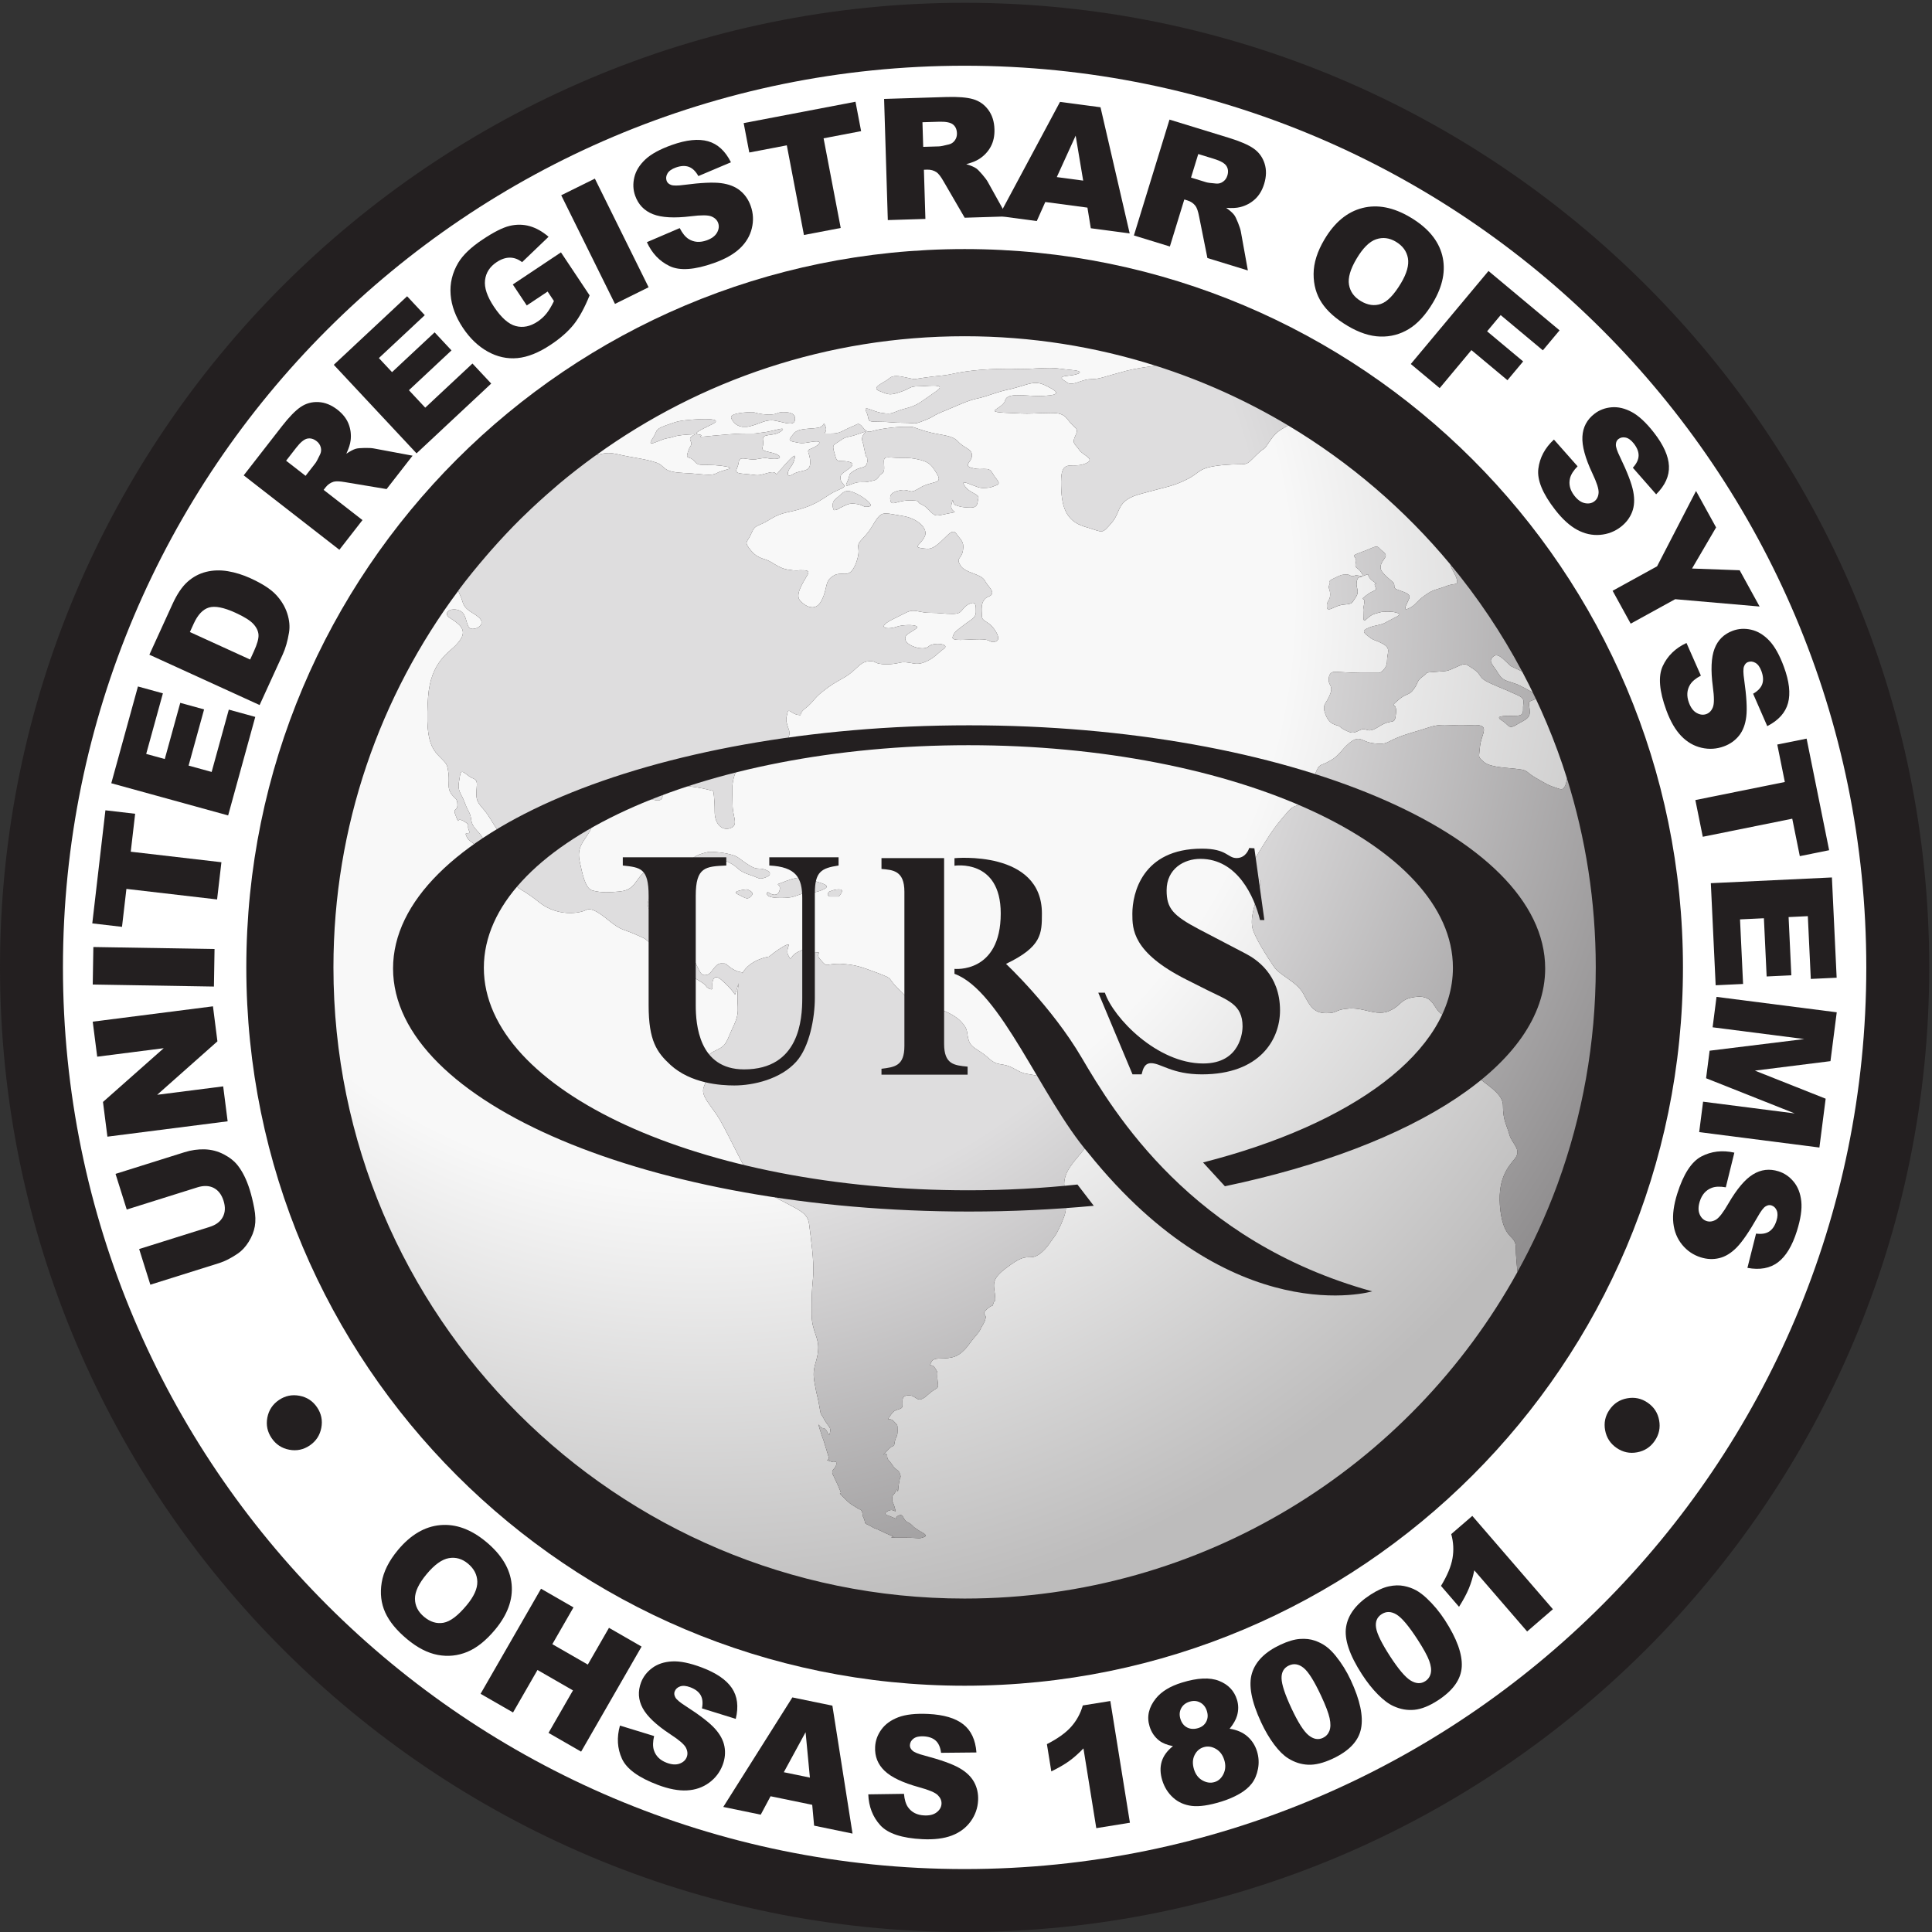
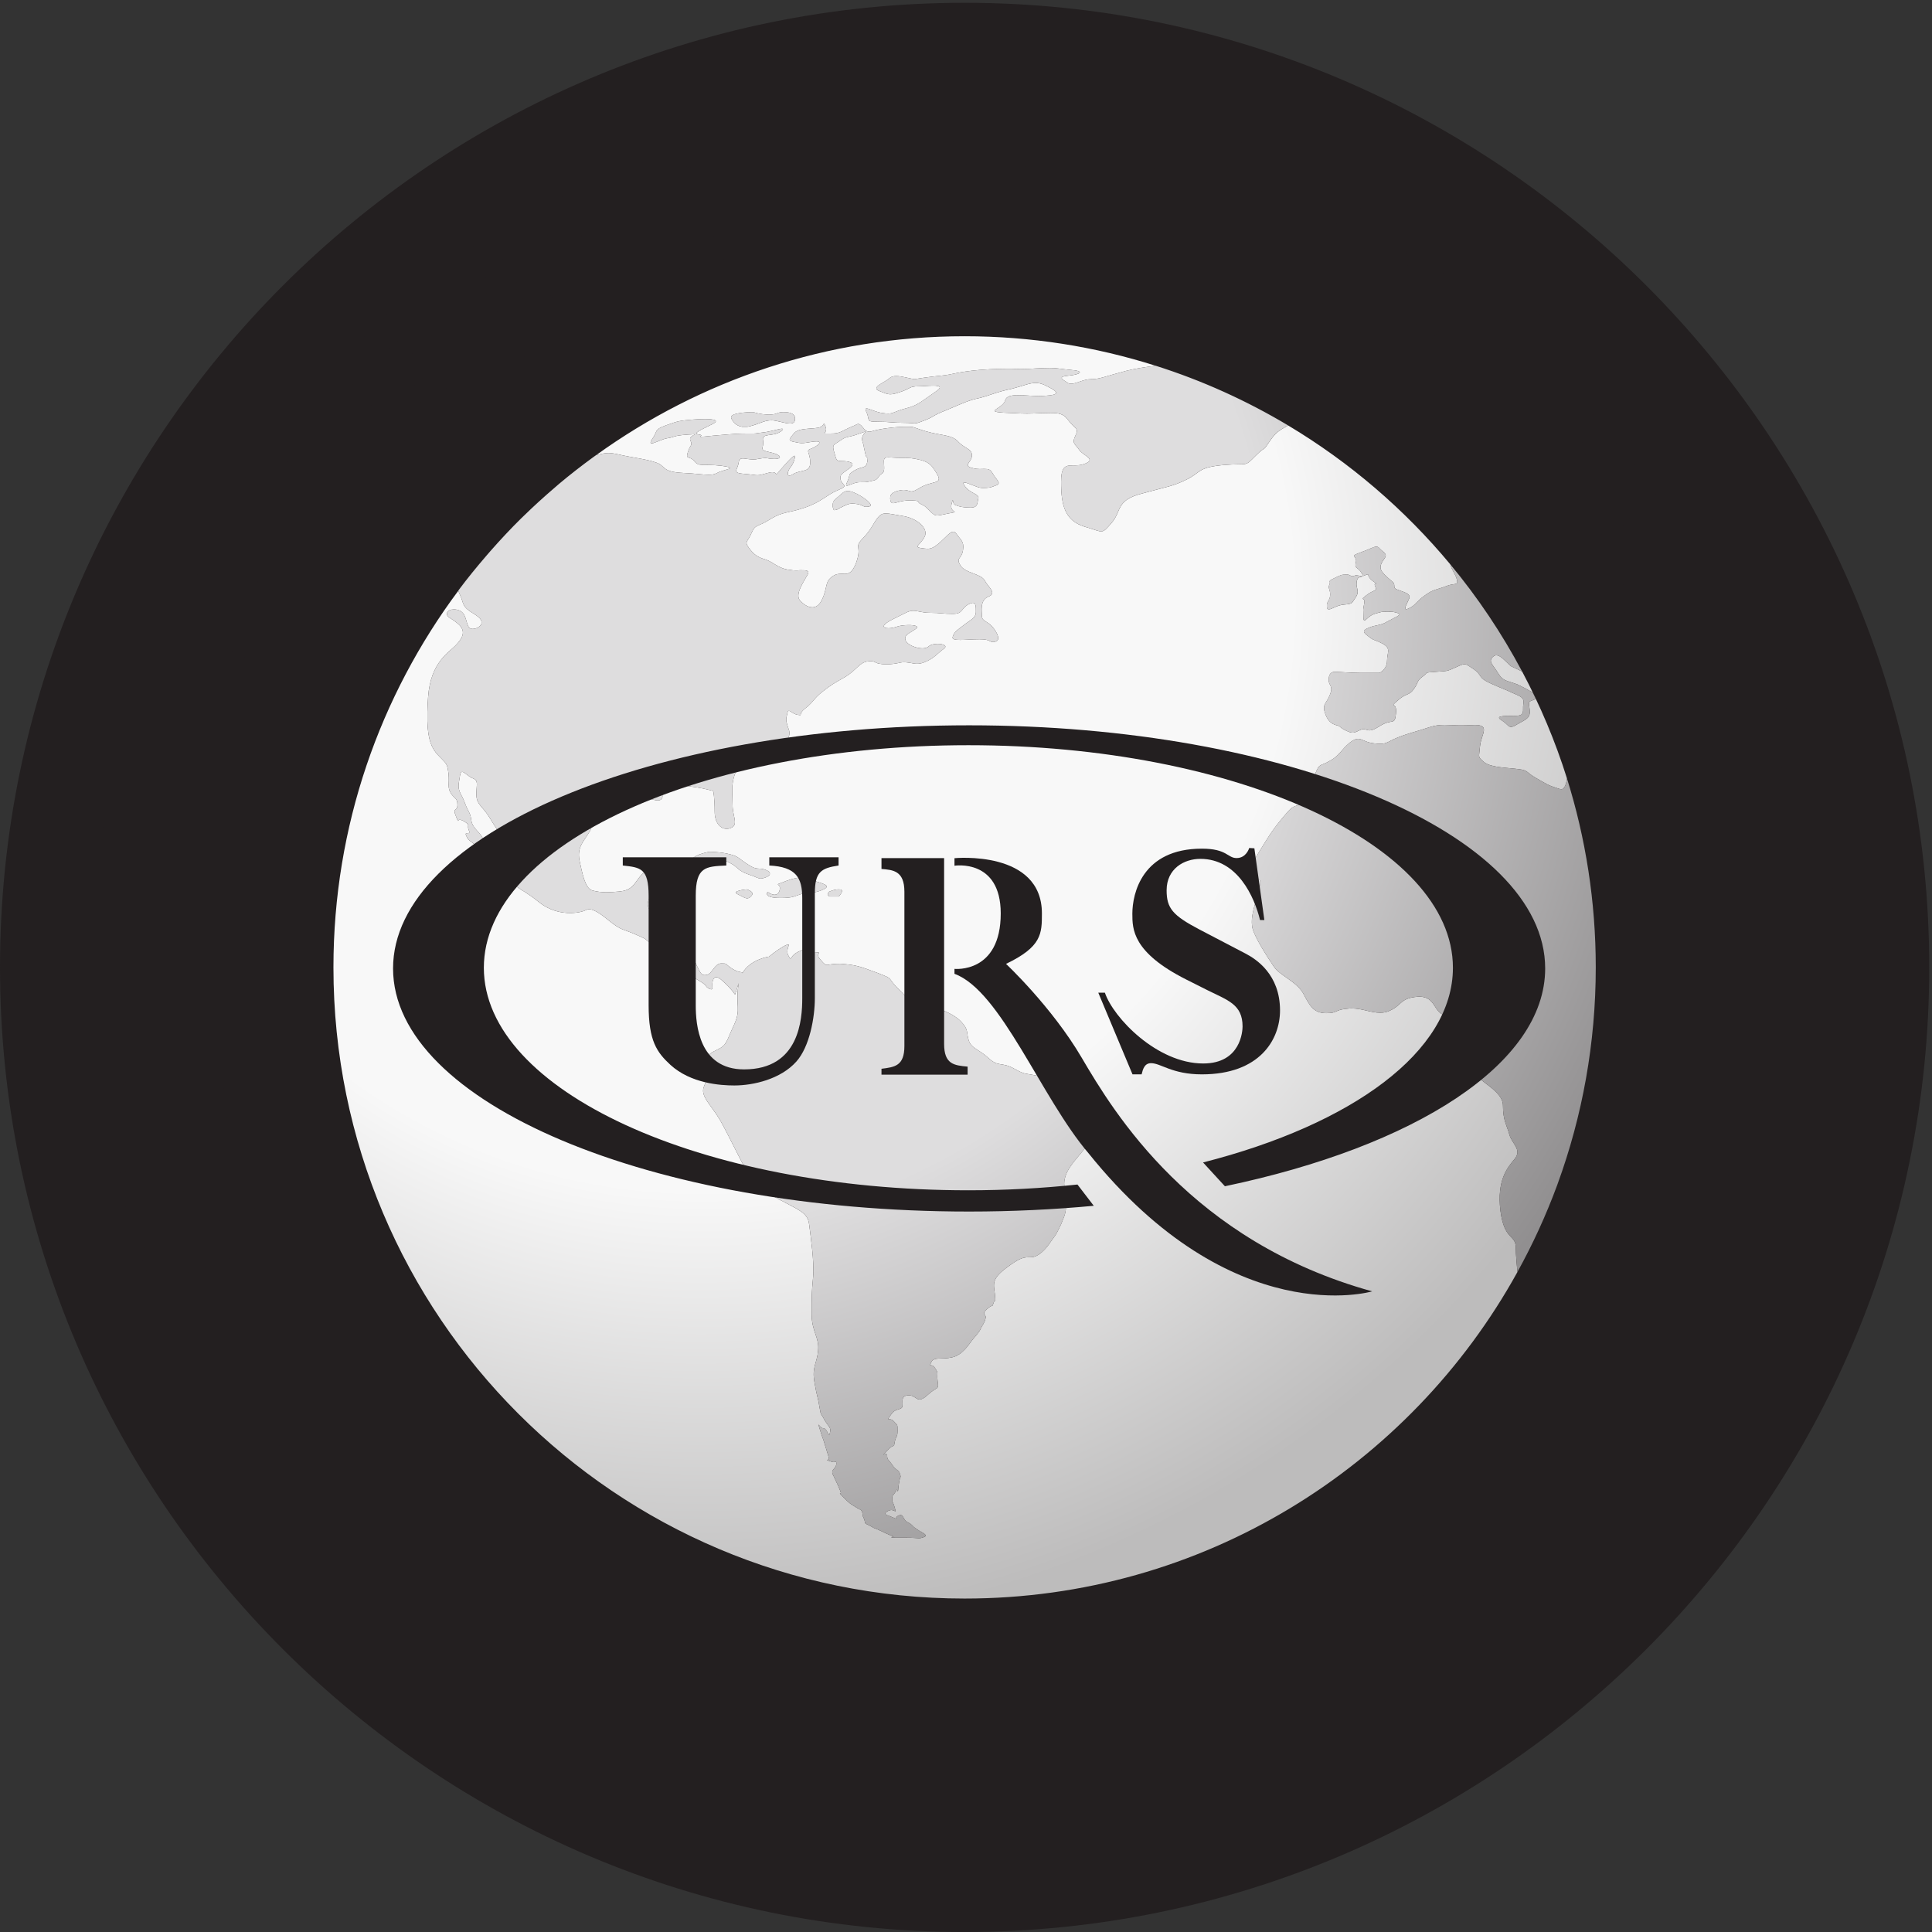
<svg xmlns="http://www.w3.org/2000/svg" viewBox="0 0 66 66" height="66" width="66" xml:space="preserve" version="1.1" id="svg6062">
  <rect x="0" y="0" width="66" height="66" fill="#333333" stroke="none" />
  <defs id="defs6066">
    <clipPath id="clipPath6076" clipPathUnits="userSpaceOnUse">
      <path id="path6078" d="m 0,170.08 170.08,0 L 170.08,0 0,0 0,170.08 Z" />
    </clipPath>
    <radialGradient id="radialGradient6100" spreadMethod="pad" gradientTransform="matrix(-0.123,90.782,90.782,0.123,61.874,117.345)" gradientUnits="userSpaceOnUse" r="1" cy="0" cx="0" fy="-0.001" fx="4.95704e-007">
      <stop id="stop6102" offset="0" style="stop-opacity:1;stop-color:#f8f8f8" />
      <stop id="stop6104" offset="0.25" style="stop-opacity:1;stop-color:#f8f8f8" />
      <stop id="stop6106" offset="0.572" style="stop-opacity:1;stop-color:#f8f8f8" />
      <stop id="stop6108" offset="1" style="stop-opacity:1;stop-color:#bdbcbc" />
    </radialGradient>
    <radialGradient id="radialGradient6124" spreadMethod="pad" gradientTransform="matrix(95.657,0,0,-95.657,57.178,116.442)" gradientUnits="userSpaceOnUse" r="1" cy="0" cx="0" fy="0" fx="0">
      <stop id="stop6126" offset="0" style="stop-opacity:1;stop-color:#deddde" />
      <stop id="stop6128" offset="0.25" style="stop-opacity:1;stop-color:#deddde" />
      <stop id="stop6130" offset="0.572" style="stop-opacity:1;stop-color:#deddde" />
      <stop id="stop6132" offset="1" style="stop-opacity:1;stop-color:#918f90" />
    </radialGradient>
    <clipPath id="clipPath6140" clipPathUnits="userSpaceOnUse">
      <path id="path6142" d="m 0,170.08 170.08,0 L 170.08,0 0,0 0,170.08 Z" />
    </clipPath>
  </defs>
  <g transform="matrix(1.25,0,0,-1.25,-6.2499999e-4,66.001)" id="g6070">
    <g transform="matrix(0.31,0,0,0.31,3.4477801e-4,2.7582241e-4)" id="g6072">
      <g clip-path="url(#clipPath6076)" id="g6074">
        <g transform="translate(85.04,170.079)" id="g6080">
          <path id="path6082" style="fill:#231f20;fill-opacity:1;fill-rule:nonzero;stroke:none" d="m 0,0 c -46.891,0 -85.039,-38.148 -85.039,-85.038 0,-46.892 38.148,-85.041 85.039,-85.041 46.891,0 85.04,38.149 85.04,85.041 C 85.04,-38.148 46.891,0 0,0" />
        </g>
        <g transform="translate(85.04,21.713)" id="g6084">
-           <path id="path6086" style="fill:#ffffff;fill-opacity:1;fill-rule:nonzero;stroke:none" d="m 0,0 c -34.973,0 -63.325,28.353 -63.325,63.328 0,34.973 28.352,63.326 63.325,63.326 34.975,0 63.328,-28.353 63.328,-63.326 C 63.328,28.353 34.975,0 0,0 m 0,142.817 c -43.901,0 -79.49,-35.589 -79.49,-79.489 0,-43.902 35.589,-79.491 79.49,-79.491 43.902,0 79.491,35.589 79.491,79.491 0,43.9 -35.589,79.489 -79.491,79.489" />
-         </g>
+           </g>
      </g>
    </g>
    <g transform="matrix(0.31,0,0,0.31,3.4477801e-4,2.7582241e-4)" id="g6088">
      <g id="g6090">
        <g id="g6096">
          <g id="g6098">
            <path id="path6110" style="fill:url(#radialGradient6100);stroke:none" d="m 52.566,130.209 c 0.444,0.092 0.71,0.176 1.074,0.176 l 0,0 c 0.212,0 0.468,-0.031 0.82,-0.109 l 0,0 c 1.354,-0.315 2.489,-0.411 3.373,-0.726 l 0,0 c 0.883,-0.285 0.442,-0.822 2.366,-0.917 l 0,0 c 1.159,-0.055 1.823,-0.165 2.293,-0.165 l 0,0 c 0.298,0 0.515,0.045 0.736,0.165 l 0,0 c 0.568,0.317 2.018,0.41 0.347,0.632 l 0,0 c -1.704,0.189 -1.927,-0.127 -2.369,0.411 l 0,0 c -0.439,0.504 -0.788,0.093 -0.565,0.787 l 0,0 c 0.219,0.725 0.441,0.538 0.219,1.041 l 0,0 c -0.171,0.393 0.615,0.538 0.332,0.538 l 0,0 c -0.084,0 -0.248,-0.01 -0.551,-0.031 l 0,0 c -1.356,-0.096 -1.136,-0.223 -1.796,-0.319 l 0,0 c -0.446,-0.062 -1.15,-0.454 -1.399,-0.454 l 0,0 c -0.12,0 -0.135,0.095 0.041,0.362 l 0,0 c 0.567,0.818 0.126,0.818 1.229,1.228 l 0,0 c 1.137,0.411 1.262,0.411 2.366,0.507 l 0,0 c 0.344,0.028 0.725,0.045 1.067,0.045 l 0,0 c 0.784,0 1.34,-0.104 0.637,-0.455 l 0,0 c -1.01,-0.507 -1.798,-0.822 -1.138,-0.914 l 0,0 c 0.459,-0.068 -0.131,-0.192 0.147,-0.192 l 0,0 c 0.122,0 0.423,0.024 1.084,0.096 l 0,0 c 2.147,0.188 2.242,0.188 3.155,0.188 l 0,0 c 0.883,0 0.317,0 1.23,0.096 l 0,0 c 0.618,0.062 1.425,0.329 1.676,0.329 l 0,0 c 0.124,0 0.117,-0.062 -0.098,-0.233 l 0,0 c -0.661,-0.507 -1.704,-0.096 -1.578,-0.791 l 0,0 c 0.128,-0.726 -0.442,-0.818 0.569,-1.041 l 0,0 c 1.009,-0.187 1.231,-0.598 0.442,-0.598 l 0,0 c -0.525,0 -0.546,0.082 -0.802,0.082 l 0,0 c -0.128,0 -0.312,-0.02 -0.651,-0.082 l 0,0 c -0.146,-0.037 -0.286,-0.048 -0.416,-0.048 l 0,0 c -0.198,0 -0.376,0.03 -0.53,0.048 l 0,0 c -0.155,0.021 -0.292,0.045 -0.394,0.045 l 0,0 c -0.201,0 -0.32,-0.076 -0.361,-0.36 l 0,0 c -0.095,-0.695 -0.662,-0.917 0.567,-1.01 l 0,0 c 0.638,-0.048 0.861,-0.11 1.081,-0.11 l 0,0 c 0.201,0 0.407,0.052 0.937,0.203 l 0,0 c 0.158,0.047 0.282,0.065 0.376,0.065 l 0,0 c 0.168,0 0.244,-0.051 0.285,-0.096 l 0,0 c 0.04,-0.037 0.051,-0.078 0.075,-0.078 l 0,0 c 0.035,0 0.118,0.089 0.4,0.426 l 0,0 c 0.589,0.682 1.058,1.192 1.2,1.192 l 0,0 c 0.048,0 0.062,-0.058 0.03,-0.181 l 0,0 c -0.126,-0.507 -0.218,-0.603 -0.442,-0.918 l 0,0 c -0.167,-0.236 -0.279,-0.644 -0.037,-0.644 l 0,0 c 0.083,0 0.196,0.042 0.353,0.141 l 0,0 c 0.692,0.41 1.482,0.093 1.482,1.01 l 0,0 c 0,0.913 -0.472,1.04 0.098,1.228 l 0,0 c 0.565,0.223 1.007,0.63 0.47,0.63 l 0,0 c -0.466,0 -0.869,-0.147 -1.299,-0.147 l 0,0 c -0.091,0 -0.183,0.007 -0.278,0.024 l 0,0 c -0.565,0.123 -1.007,0.123 -0.694,0.503 l 0,0 c 0.347,0.411 0.347,0.63 1.355,0.726 l 0,0 c 1.011,0.096 0.348,0 1.011,0.096 l 0,0 c 0.468,0.062 0.505,0.369 0.557,0.369 l 0,0 c 0.027,0 0.058,-0.071 0.137,-0.278 l 0,0 c 0.22,-0.598 -0.474,-0.598 0.22,-0.598 l 0,0 c 0.664,0 0.883,0 1.453,0.315 l 0,0 c 0.566,0.283 0.66,0.283 1.102,0.507 l 0,0 c 0.038,0.017 0.075,0.02 0.106,0.02 l 0,0 c 0.168,0 0.297,-0.177 0.432,-0.335 l 0,0 c 0.129,-0.181 0.297,-0.342 0.55,-0.342 l 0,0 c 0.052,0 0.109,0.006 0.176,0.027 l 0,0 c 0.661,0.219 2.112,0.406 3.027,0.406 l 0,0 c 0.883,0 0.442,0 1.796,-0.406 l 0,0 c 1.326,-0.38 2.242,-0.284 2.809,-0.887 l 0,0 c 0.566,-0.63 1.229,-0.63 1.229,-1.228 l 0,0 c 0,-0.63 -0.912,-0.915 0.129,-1.137 l 0,0 c 0.207,-0.055 0.396,-0.068 0.552,-0.068 l 0,0 c 0.111,0 0.208,0.007 0.299,0.007 l 0,0 0.153,0 c 0.289,0 0.476,-0.021 0.667,-0.349 l 0,0 c 0.314,-0.599 0.884,-0.914 0.314,-1.103 l 0,0 c -0.537,-0.222 -0.665,-0.222 -1.231,-0.222 l 0,0 c -0.39,0 -1.275,0.482 -1.55,0.482 l 0,0 c -0.107,0 -0.123,-0.071 0.004,-0.26 l 0,0 c 0.442,-0.725 1.328,-0.725 1.231,-1.136 l 0,0 c -0.122,-0.41 0,-0.818 -0.692,-0.818 l 0,0 c -0.664,0 -1.011,0.093 -1.325,0.22 l 0,0 c -0.237,0.061 -0.212,0.454 -0.237,0.454 l 0,0 c -0.013,0 -0.037,-0.089 -0.11,-0.359 l 0,0 c -0.222,-0.822 0.884,-0.633 -0.222,-0.822 l 0,0 c -0.566,-0.112 -0.852,-0.188 -1.052,-0.188 l 0,0 c -0.192,0 -0.304,0.076 -0.526,0.284 l 0,0 c -0.442,0.411 -0.442,0.504 -0.913,0.726 l 0,0 c -0.442,0.188 0.124,0.315 -1.01,0.315 l 0,0 c -0.735,0 -1.177,-0.24 -1.43,-0.24 l 0,0 c -0.123,0 -0.2,0.062 -0.242,0.24 l 0,0 c -0.093,0.503 0.126,0.787 1.009,0.914 l 0,0 c 0.053,0.007 0.106,0.01 0.15,0.01 l 0,0 c 0.205,0 0.349,-0.048 0.449,-0.072 l 0,0 C 80.19,127.034 80.259,127 80.355,127 l 0,0 c 0.14,0 0.33,0.068 0.726,0.308 l 0,0 c 1.008,0.633 2.02,0.318 1.578,1.136 l 0,0 c -0.473,0.821 -0.694,1.106 -1.483,1.325 l 0,0 c -0.789,0.192 -1.01,0.192 -1.894,0.192 l 0,0 c -0.414,0 -0.734,0.044 -0.958,0.044 l 0,0 c -0.261,0 -0.398,-0.065 -0.398,-0.329 l 0,0 c 0,-0.538 0.128,-0.948 -0.221,-1.136 l 0,0 c -0.348,-0.223 -0.22,-0.506 -0.788,-0.599 l 0,0 c -0.568,-0.127 -0.441,-0.127 -1.134,-0.127 l 0,0 c -0.442,0 -0.942,-0.307 -1.117,-0.307 l 0,0 c -0.095,0 -0.105,0.074 0.012,0.307 l 0,0 c 0.346,0.726 0,0.63 0.663,1.041 l 0,0 c 0.693,0.41 1.008,0.095 1.135,0.821 l 0,0 c 0.032,0.316 0.032,0.316 0,0.316 l 0,0 c -0.007,-0.008 -0.013,-0.014 -0.025,-0.014 l 0,0 c -0.046,0 -0.12,0.082 -0.197,0.485 l 0,0 c -0.22,0.945 0,0.223 -0.22,0.945 l 0,0 c -0.182,0.507 0.361,0.86 0.246,0.86 l 0,0 c -0.046,0 -0.187,-0.053 -0.497,-0.165 l 0,0 c -1.105,-0.411 -1.105,-0.188 -1.672,-0.599 l 0,0 c -0.57,-0.411 -0.789,-0.316 -0.57,-1.041 l 0,0 c 0.223,-0.694 0.128,-0.787 0.695,-0.787 l 0,0 c 0.536,0 1.324,-0.126 0.664,-0.633 l 0,0 c -0.664,-0.503 -0.884,-0.503 -0.789,-1.009 l 0,0 c 0.125,-0.504 0.789,-0.504 -0.223,-0.914 l 0,0 c -1.008,-0.411 -1.45,-1.041 -2.932,-1.544 l 0,0 c -1.452,-0.507 -1.892,-0.318 -3.028,-1.01 l 0,0 c -1.106,-0.725 -1.324,-0.41 -1.674,-1.232 l 0,0 c -0.344,-0.818 -0.662,-0.726 -0.22,-1.324 l 0,0 c 0.442,-0.599 0.788,-0.819 1.452,-1.01 l 0,0 c 0.695,-0.219 1.137,-0.818 2.144,-0.914 l 0,0 c 0.187,-0.037 0.369,-0.051 0.545,-0.051 l 0,0 c 0.12,0 0.233,0.006 0.339,0.02 l 0,0 c 0.566,0 0.884,0 0.694,-0.379 l 0,0 c -0.347,-0.63 -1.136,-1.735 -0.694,-2.27 l 0,0 c 0.259,-0.297 0.676,-0.622 1.097,-0.622 l 0,0 c 0.298,0 0.594,0.16 0.827,0.622 l 0,0 c 0.567,1.133 0.219,1.64 1.009,2.143 l 0,0 c 0.284,0.192 0.569,0.192 0.82,0.192 l 0,0 c 0.067,-0.007 0.134,-0.01 0.201,-0.01 l 0,0 c 0.358,0 0.676,0.123 1,0.954 l 0,0 c 0.566,1.548 -0.223,1.325 0.566,2.146 l 0,0 c 0.79,0.818 0.883,1.229 1.323,1.827 l 0,0 c 0.241,0.299 0.432,0.402 0.744,0.402 l 0,0 c 0.31,0 0.726,-0.103 1.402,-0.21 l 0,0 c 1.356,-0.192 2.366,-1.105 2.018,-1.831 l 0,0 c -0.345,-0.695 -1.008,-0.913 -0.345,-1.009 l 0,0 c 0.238,-0.031 0.423,-0.065 0.592,-0.065 l 0,0 c 0.321,0 0.595,0.113 1.109,0.571 l 0,0 c 0.57,0.517 0.891,0.932 1.154,0.932 l 0,0 c 0.106,0 0.201,-0.065 0.3,-0.206 l 0,0 c 0.346,-0.507 0.691,-0.634 0.566,-1.42 l 0,0 c -0.124,-0.822 -0.661,-0.631 -0.22,-1.356 l 0,0 c 0.442,-0.694 1.795,-0.694 2.143,-1.328 l 0,0 c 0.314,-0.599 1.104,-1.102 0.314,-1.416 l 0,0 c -0.784,-0.316 -0.566,-1.325 -0.566,-1.736 l 0,0 c 0,-0.411 0.472,-0.411 0.917,-0.914 l 0,0 c 0.439,-0.506 0.79,-1.232 0.219,-1.325 l 0,0 c -0.076,-0.017 -0.133,-0.019 -0.178,-0.019 l 0,0 c -0.322,0 -0.191,0.239 -1.176,0.239 l 0,0 c -0.574,0 -1.214,-0.058 -1.686,-0.058 l 0,0 c -0.436,0 -0.725,0.047 -0.682,0.245 l 0,0 c 0.126,0.412 0.254,0.507 0.915,1.01 l 0,0 c 0.664,0.538 1.138,0.635 1.138,1.233 l 0,0 c 0,0.455 0,0.78 -0.267,0.78 l 0,0 c -0.101,0 -0.236,-0.045 -0.429,-0.151 l 0,0 c -0.662,-0.41 -0.442,-0.821 -1.357,-0.821 l 0,0 c -0.881,0 -1.009,0.096 -2.017,0.096 l 0,0 c -0.674,0 -1.039,0.181 -1.439,0.181 l 0,0 c -0.203,0 -0.413,-0.044 -0.675,-0.181 l 0,0 c -0.79,-0.411 -1.797,-0.821 -1.925,-1.137 l 0,0 c -0.054,-0.157 0.128,-0.225 0.395,-0.225 l 0,0 c 0.211,0 0.486,0.047 0.74,0.133 l 0,0 c 0.238,0.092 0.68,0.147 1.061,0.147 l 0,0 c 0.521,0 0.941,-0.102 0.612,-0.338 l 0,0 c -0.568,-0.408 -1.102,-0.535 -0.883,-1.041 l 0,0 c 0.156,-0.359 0.893,-0.671 1.465,-0.671 l 0,0 c 0.225,0 0.426,0.052 0.553,0.168 l 0,0 c 0.176,0.161 0.497,0.226 0.804,0.226 l 0,0 c 0.47,0 0.882,-0.167 0.554,-0.418 l 0,0 c -0.568,-0.407 -0.916,-0.913 -1.799,-1.227 l 0,0 c -0.225,-0.087 -0.418,-0.11 -0.586,-0.11 l 0,0 c -0.217,0 -0.405,0.044 -0.583,0.078 l 0,0 c -0.17,0.02 -0.361,0.059 -0.566,0.059 l 0,0 c -0.091,0 -0.185,-0.011 -0.284,-0.027 l 0,0 c -0.46,-0.11 -0.895,-0.16 -1.257,-0.16 l 0,0 c -0.257,0 -0.485,0.024 -0.667,0.062 l 0,0 c -0.359,0.079 -0.366,0.216 -0.704,0.216 l 0,0 c -0.081,0 -0.18,-0.007 -0.305,-0.024 l 0,0 c -0.693,-0.094 -0.916,-0.695 -1.894,-1.325 l 0,0 c -1.041,-0.601 -1.26,-0.694 -2.049,-1.323 l 0,0 c -0.789,-0.604 -0.883,-1.01 -1.577,-1.518 l 0,0 c -0.518,-0.42 -0.284,-0.568 -0.427,-0.568 l 0,0 c -0.045,0 -0.114,0.011 -0.234,0.032 l 0,0 c -0.387,0.085 -0.615,0.348 -0.745,0.348 l 0,0 c -0.066,0 -0.11,-0.06 -0.138,-0.223 l 0,0 c -0.128,-0.501 -0.128,-0.628 0,-1.039 l 0,0 c 0.092,-0.378 0.313,-0.6 0.092,-1.102 l 0,0 c -0.22,-0.507 -0.662,-0.634 -1.451,-1.041 l 0,0 c -0.789,-0.379 -0.789,-0.506 -1.799,-1.106 l 0,0 c -1.008,-0.628 -1.356,-0.502 -1.575,-1.421 l 0,0 c -0.22,-0.912 -0.095,-1.354 -0.095,-2.363 l 0,0 c 0,-1.01 0.537,-1.735 -0.125,-2.02 l 0,0 c -0.13,-0.058 -0.266,-0.089 -0.396,-0.089 l 0,0 c -0.545,0 -1.056,0.517 -1.056,1.509 l 0,0 c 0,1.229 -0.128,1.828 -0.128,1.828 l 0,0 c 0,0 -0.789,0.223 -1.449,0.318 l 0,0 c -0.663,0.093 -1.135,0.19 -1.925,0.19 l 0,0 c -0.35,0 -0.609,0.023 -0.784,0.023 l 0,0 c -0.221,0 -0.318,-0.039 -0.318,-0.213 l 0,0 0,-0.822 c 0,0 0,-0.328 -0.413,-0.328 l 0,0 c -0.048,0 -0.097,0.003 -0.157,0.014 l 0,0 c -0.568,0.094 -0.788,0.219 -1.356,0.411 l 0,0 c -0.364,0.129 -0.013,0.462 -0.333,0.462 l 0,0 c -0.148,0 -0.438,-0.071 -1.024,-0.274 l 0,0 c -1.766,-0.599 -2.333,-0.599 -2.681,-1.609 l 0,0 c -0.345,-1.009 -0.094,-1.228 -0.568,-1.924 l 0,0 c -0.442,-0.724 -1.008,-1.232 -0.785,-2.364 l 0,0 c 0.249,-1.106 0.471,-2.461 1.133,-2.652 l 0,0 c 0.389,-0.107 0.785,-0.158 1.251,-0.158 l 0,0 c 0.334,0 0.694,0.028 1.115,0.064 l 0,0 c 1.01,0.094 1.229,0.504 1.67,1.103 l 0,0 c 0.442,0.634 1.01,1.041 1.925,1.041 l 0,0 c 0.883,0 1.105,-0.094 0.442,-1.041 l 0,0 c -0.661,-0.913 -1.797,-1.734 -1.449,-2.523 l 0,0 c 0.167,-0.439 0.346,-0.56 0.631,-0.56 l 0,0 c 0.244,0 0.569,0.093 1.041,0.149 l 0,0 c 0.157,0.018 0.302,0.022 0.45,0.022 l 0,0 c 0.784,0 1.364,-0.21 1.472,-0.555 l 0,0 c 0.093,-0.379 0.536,-1.009 0.221,-1.421 l 0,0 c -0.347,-0.41 0.094,-1.83 0.094,-1.83 l 0,0 c 0,0 0,-0.22 0.348,-0.915 l 0,0 c 0.294,-0.612 0.406,-0.842 0.701,-0.842 l 0,0 c 0.053,0 0.111,0.007 0.182,0.022 l 0,0 c 0.473,0.095 0.694,1.01 1.262,1.01 l 0,0 c 0.535,0 0.315,0 0.884,-0.409 l 0,0 c 0.567,-0.38 1.009,-0.38 1.009,-0.38 l 0,0 -0.034,-0.094 c 0.695,1.262 2.367,1.482 2.367,1.482 l 0,0 c 0,0 0.566,0.506 1.357,0.948 l 0,0 c 0.182,0.092 0.282,0.129 0.334,0.129 l 0,0 c 0.18,0 -0.258,-0.493 0.012,-0.983 l 0,0 c 0.105,-0.191 0.148,-0.266 0.181,-0.266 l 0,0 c 0.088,0 0.136,0.392 0.86,0.678 l 0,0 c 0.327,0.14 0.442,0.191 0.488,0.191 l 0,0 c 0.094,0 -0.125,-0.223 0.649,-0.287 l 0,0 c 1.134,-0.093 0,0 0.693,-0.726 l 0,0 c 0.293,-0.337 0.392,-0.42 0.526,-0.42 l 0,0 c 0.071,0 0.148,0.024 0.262,0.044 l 0,0 c 0.19,0.03 0.442,0.062 0.914,0.062 l 0,0 c 1.391,-0.097 1.706,-0.219 3.313,-0.818 l 0,0 c 1.61,-0.634 0.569,-0.223 2.082,-1.674 l 0,0 c 1.08,-1.11 1.048,-1.138 1.389,-1.138 l 0,0 0.063,0 0.473,0 c 1.039,-0.126 2.649,-0.724 3.343,-1.48 l 0,0 c 0.663,-0.698 0.441,-0.92 0.663,-1.646 l 0,0 c 0.252,-0.726 0.82,-0.726 1.731,-1.544 l 0,0 c 0.919,-0.85 1.141,-0.314 2.276,-0.948 l 0,0 c 1.137,-0.629 0.821,-0.313 2.431,-0.724 l 0,0 c 1.574,-0.409 0.882,-0.316 2.268,-1.041 l 0,0 c 1.387,-0.727 1.041,-0.63 2.523,-1.137 l 0,0 c 1.486,-0.533 0.351,-0.944 0.219,-2.082 l 0,0 c -0.124,-1.163 -2.173,-2.928 -2.742,-4.065 l 0,0 c -0.566,-1.136 -0.127,-1.644 -0.127,-2.587 l 0,0 c 0,-0.944 0,-1.041 -0.439,-2.081 l 0,0 c -0.475,-1.041 -0.569,-1.041 -0.917,-1.547 l 0,0 C 92.279,60.312 91.588,59.49 90.892,59.49 l 0,0 c -0.661,0 -0.913,0 -2.178,-0.944 l 0,0 c -1.263,-0.948 -1.138,-1.358 -1.01,-2.273 l 0,0 c 0.095,-0.944 0,-0.411 -0.128,-0.853 l 0,0 c -0.125,-0.41 0,0 -0.563,-0.501 l 0,0 c -0.569,-0.539 0,-0.446 -0.13,-0.822 l 0,0 c -0.091,-0.442 -0.315,-0.631 -0.439,-0.944 l 0,0 c -0.13,-0.319 -0.567,-0.726 -0.789,-1.045 l 0,0 c -0.252,-0.315 -0.82,-1.262 -1.737,-1.449 l 0,0 c -0.912,-0.22 -1.607,0.093 -1.829,-0.444 l 0,0 c -0.22,-0.503 0,0 0.347,-0.503 l 0,0 c 0.349,-0.537 0.128,-0.318 0.223,-1.135 l 0,0 c 0.126,-0.854 0,-0.412 -0.917,-1.264 l 0,0 c -0.303,-0.275 -0.505,-0.364 -0.668,-0.364 l 0,0 c -0.321,0 -0.477,0.364 -0.94,0.364 l 0,0 c -0.662,0 -0.566,-0.411 -0.566,-0.724 l 0,0 c 0,-0.317 0,-0.412 -0.349,-0.504 l 0,0 C 78.872,45.958 78.777,45.958 78.43,45.451 l 0,0 c -0.139,-0.213 -0.173,-0.263 -0.142,-0.263 l 0,0 c 0.007,0 0.024,0.003 0.049,0.013 l 0,0 c 0.023,0 0.048,0.003 0.081,0.003 l 0,0 c 0.093,0 0.22,-0.02 0.359,-0.161 l 0,0 c 0.349,-0.41 0.349,-0.223 0.349,-0.852 l 0,0 c 0,-0.599 -0.126,-0.41 -0.254,-1.01 l 0,0 c -0.095,-0.63 0,0 -0.661,-0.756 l 0,0 C 77.934,42.148 77.872,42.07 77.892,42.07 l 0,0 c 0.011,0 0.034,0.019 0.067,0.041 l 0,0 c 0.037,0.013 0.088,0.024 0.131,0.024 l 0,0 c 0.062,0 0.121,-0.024 0.121,-0.12 l 0,0 c 0,-0.411 0.094,-0.314 0.442,-0.822 l 0,0 C 79,40.66 79.219,40.782 79.347,40.375 l 0,0 c 0.125,-0.441 0,0 -0.128,-1.04 l 0,0 C 79.18,38.947 79.168,38.846 79.152,38.846 l 0,0 c -0.01,0 -0.013,0.041 -0.026,0.077 l 0,0 c 0,0.035 -0.02,0.066 -0.046,0.066 l 0,0 c -0.022,0 -0.055,-0.024 -0.08,-0.096 l 0,0 c -0.223,-0.411 -0.347,-0.314 -0.347,-0.725 l 0,0 c 0,-0.411 0,0 0.219,-0.726 l 0,0 c 0.08,-0.271 0.095,-0.357 0.06,-0.357 l 0,0 c -0.016,0 -0.064,0.035 -0.123,0.073 l 0,0 c -0.046,0.013 -0.135,0.044 -0.231,0.044 l 0,0 c -0.081,0 -0.17,-0.019 -0.273,-0.075 l 0,0 c -0.567,-0.288 0,-0.411 0,-0.411 l 0,0 0.472,-0.191 c 0.135,-0.066 0.186,-0.089 0.208,-0.089 l 0,0 c 0.048,0 -0.073,0.147 0.234,0.28 l 0,0 c 0.071,0.031 0.128,0.044 0.175,0.044 l 0,0 c 0.274,0 0.245,-0.481 0.647,-0.646 l 0,0 c 0.441,-0.218 0.346,-0.316 0.693,-0.533 l 0,0 c 0.315,-0.219 0.315,-0.219 0.663,-0.411 l 0,0 c 0.345,-0.218 0.22,-0.316 -0.097,-0.41 l 0,0 c -0.114,-0.032 -0.19,-0.043 -0.286,-0.043 l 0,0 c -0.184,0 -0.438,0.043 -1.197,0.043 l 0,0 -0.503,0 -0.063,0 -0.251,0 c -0.789,0 -0.223,0.094 -0.223,0.094 l 0,0 c 0,0 -0.472,0.192 -1.387,0.63 l 0,0 c -0.477,0.179 -0.473,0.192 -0.445,0.192 l 0,0 c -0.032,0.016 -0.096,0.055 -0.215,0.122 l 0,0 c -0.696,0.316 -0.348,0.192 -0.6,0.727 l 0,0 c -0.096,0.188 -0.117,0.235 -0.113,0.235 l 0,0 c 0,0 0.007,-0.003 0.017,-0.013 l 0,0 0.002,0 c 0.009,0 0.023,0.017 -0.002,0.188 l 0,0 c -0.086,0.282 -0.175,0.329 -0.218,0.329 l 0,0 c -0.021,0 -0.033,-0.014 -0.033,-0.014 l 0,0 -0.665,0.411 c 0,0 -0.218,0.096 -0.818,0.726 l 0,0 c -0.241,0.239 -0.277,0.301 -0.27,0.301 l 0,0 c 0.004,0 0.009,-0.007 0.017,-0.018 l 0,0 0.037,0 c 0.044,0 0.072,0.018 -0.007,0.223 l 0,0 c -0.22,0.534 -0.123,0.315 -0.565,1.26 l 0,0 c -0.086,0.166 -0.14,0.275 -0.171,0.338 l 0,0 c 0.004,-0.006 0.01,-0.013 0.012,-0.022 l 0,0 c 0.016,-0.036 0.038,-0.073 0.043,-0.073 l 0,0 c 0.006,0 0.003,0.021 -0.012,0.073 l 0,0 c -0.094,0.313 0.347,0.41 0.347,0.82 l 0,0 c 0,0.139 -0.013,0.178 -0.05,0.178 l 0,0 c -0.016,0 -0.041,-0.008 -0.076,-0.02 l 0,0 c -0.02,-0.015 -0.061,-0.019 -0.107,-0.019 l 0,0 c -0.079,0 -0.194,0.022 -0.335,0.081 l 0,0 c -0.567,0.192 0,0 -0.093,0.318 l 0,0 -0.474,1.542 c 0,0 -0.129,0.316 -0.348,1.041 l 0,0 c -0.072,0.243 -0.099,0.324 -0.083,0.324 l 0,0 c 0.025,0 0.2,-0.324 0.431,-0.324 l 0,0 c 0.27,0 0.407,-0.575 0.496,-0.575 l 0,0 c 0.025,0 0.051,0.047 0.071,0.164 l 0,0 c 0.127,0.508 -0.093,0.508 -0.473,1.137 l 0,0 c -0.315,0.633 -0.315,0.315 -0.442,1.136 l 0,0 c -0.124,0.852 -0.22,0.852 -0.441,2.176 l 0,0 c -0.252,1.357 0.221,1.67 0.317,2.808 l 0,0 c 0.124,1.171 -0.569,1.672 -0.569,3.217 l 0,0 c 0,1.577 0,1.897 0.127,3.251 l 0,0 c 0.125,1.355 -0.223,3.628 -0.348,4.669 l 0,0 c -0.126,1.04 -0.915,1.259 -2.618,2.177 l 0,0 c -1.736,0.945 -1.83,1.039 -2.428,1.766 l 0,0 c -0.567,0.725 -2.05,3.941 -2.839,5.299 l 0,0 c -0.82,1.354 -1.734,2.08 -1.388,2.902 l 0,0 c 0.347,0.849 0.471,1.26 0.347,1.985 l 0,0 c -0.095,0.724 -0.095,0.821 0.82,1.263 l 0,0 c 0.882,0.411 0.789,0.725 1.48,2.176 l 0,0 c 0.665,1.453 0.096,1.641 0.413,3.691 l 0,0 c -0.223,-0.695 -0.317,-1.009 -0.317,-1.009 l 0,0 c 0,0 -0.345,0.505 -0.787,0.917 l 0,0 c -0.31,0.288 -0.635,0.621 -0.877,0.621 l 0,0 c -0.106,0 -0.194,-0.059 -0.261,-0.211 l 0,0 c -0.187,-0.427 0.036,-0.862 -0.167,-0.862 l 0,0 c -0.035,0 -0.081,0.013 -0.147,0.04 l 0,0 c -0.475,0.224 -0.127,0.224 -0.789,0.63 l 0,0 C 61.082,84.19 61.303,84.064 60.86,84.6 l 0,0 c -0.442,0.504 0.788,0.504 -0.442,0.504 l 0,0 c -0.57,0 -0.902,-0.069 -1.106,-0.069 l 0,0 c -0.231,0 -0.294,0.092 -0.343,0.479 l 0,0 c -0.124,0.694 0.222,1.198 -0.347,1.422 l 0,0 c -0.109,0.023 -0.193,0.037 -0.263,0.037 l 0,0 c -0.098,0 -0.169,-0.021 -0.241,-0.037 l 0,0 c -0.077,-0.025 -0.146,-0.048 -0.235,-0.048 l 0,0 c -0.123,0 -0.266,0.051 -0.492,0.236 l 0,0 c -0.694,0.536 -0.218,0.315 -1.356,0.82 l 0,0 c -1.133,0.504 -1.229,0.314 -2.364,1.229 l 0,0 c -0.848,0.701 -1.376,0.994 -1.737,0.994 l 0,0 c -0.111,0 -0.203,-0.028 -0.282,-0.077 l 0,0 c -0.149,-0.087 -0.68,-0.256 -1.388,-0.256 l 0,0 c -0.8,0 -1.823,0.208 -2.777,0.982 l 0,0 c -1.765,1.417 -2.113,1.103 -2.113,1.925 l 0,0 c 0,0.818 1.008,0.407 0.22,1.734 l 0,0 c -0.787,1.324 -1.701,2.552 -2.364,3.658 l 0,0 c -0.663,1.134 -1.231,1.23 -1.231,2.144 l 0,0 c 0,0.948 0.221,1.23 -0.348,1.449 l 0,0 c -0.363,0.132 -0.696,0.548 -0.903,0.548 l 0,0 c -0.098,0 -0.168,-0.091 -0.2,-0.356 l 0,0 c -0.124,-0.819 -0.222,-1.009 0.095,-1.641 l 0,0 c 0.346,-0.601 0.346,-0.914 0.693,-1.514 l 0,0 c 0.315,-0.63 0.095,-0.821 0.442,-1.325 l 0,0 c 0.347,-0.505 1.01,-0.913 0.789,-1.547 l 0,0 c -0.11,-0.3 -0.197,-0.424 -0.299,-0.424 l 0,0 c -0.103,0 -0.22,0.124 -0.396,0.332 l 0,0 c -0.315,0.407 -0.536,0.316 -0.755,0.818 l 0,0 c -0.252,0.507 0.44,0 0.219,0.507 l 0,0 c -0.219,0.504 0.221,0.411 -0.471,0.818 l 0,0 c -0.151,0.086 -0.261,0.113 -0.335,0.113 l 0,0 c -0.059,0 -0.09,-0.02 -0.106,-0.047 l 0,0 C 40.402,97.986 40.39,97.959 40.377,97.959 l 0,0 c -0.021,0 -0.053,0.082 -0.176,0.394 l 0,0 c -0.347,0.822 0.125,0.41 0.125,1.01 l 0,0 c 0,0.629 -0.22,0.504 -0.567,1.009 l 0,0 c -0.347,0.537 -0.124,0.853 -0.22,1.765 l 0,0 c -0.127,0.915 -0.127,0.789 -0.916,1.61 l 0,0 c -0.576,0.604 -0.898,1.368 -0.945,2.988 l 0,0 0,0.838 c 0.01,0.387 0.03,0.816 0.062,1.283 l 0,0 c 0.222,3.156 1.895,3.974 2.461,4.608 l 0,0 c 0.567,0.598 0.916,1.197 0.223,1.827 l 0,0 c -0.665,0.599 -1.107,0.599 -1.012,1.01 l 0,0 c 0.063,0.195 0.319,0.298 0.606,0.298 l 0,0 c 0.321,0 0.675,-0.127 0.847,-0.394 l 0,0 c 0.344,-0.503 0.252,-1.324 0.786,-1.324 l 0,0 c 0.569,0 1.137,0.506 0.569,1.009 l 0,0 c -0.569,0.507 -1.231,0.599 -1.452,1.421 l 0,0 c -0.139,0.477 -0.287,0.673 -0.362,0.936 l 0,0 C 33.495,108.978 29.396,97.492 29.396,85.041 l 0,0 c 0,-30.731 24.914,-55.643 55.643,-55.643 l 0,0 c 20.991,0 39.259,11.626 48.736,28.786 l 0,0 c -0.045,0.55 -0.144,1.472 -0.144,2.128 l 0,0 c 0,1.228 -1.006,0.596 -1.355,3.278 l 0,0 c -0.314,2.649 0.568,3.752 1.263,4.573 l 0,0 c 0.66,0.822 -0.255,1.326 -0.476,2.146 l 0,0 c -0.219,0.817 -0.564,1.23 -0.564,2.558 l 0,0 c 0,1.319 -2.242,2.141 -2.679,3.06 l 0,0 c -0.447,0.909 -0.133,0.909 0.218,2.237 l 0,0 c 0.347,1.322 1.008,1.734 0,2.433 l 0,0 c -0.343,0.231 -0.644,0.3 -0.924,0.3 l 0,0 c -0.212,0 -0.416,-0.041 -0.625,-0.081 l 0,0 c -0.203,-0.043 -0.423,-0.086 -0.649,-0.086 l 0,0 c -0.153,0 -0.315,0.023 -0.485,0.086 l 0,0 c -0.975,0.273 -0.802,1.643 -2.219,1.643 l 0,0 c -0.047,0 -0.097,0 -0.145,-0.004 l 0,0 c -1.579,-0.127 -1.358,-0.727 -2.463,-1.229 l 0,0 c -0.282,-0.137 -0.561,-0.184 -0.855,-0.184 l 0,0 c -0.391,0 -0.795,0.091 -1.191,0.184 l 0,0 c -0.437,0.11 -0.877,0.196 -1.336,0.196 l 0,0 c -0.071,0 -0.143,-0.004 -0.211,-0.008 l 0,0 c -1.355,-0.096 -0.917,-0.41 -2.02,-0.41 l 0,0 c -1.135,0 -1.483,0.724 -2.019,1.734 l 0,0 c -0.569,1.04 -2.143,1.641 -2.589,2.366 l 0,0 c -0.47,0.696 -1.826,2.746 -1.923,3.566 l 0,0 c -0.096,0.82 0.097,1.42 0.569,3.059 l 0,0 c 0.445,1.64 -0.219,0.82 -0.569,1.326 l 0,0 c -0.345,0.504 0.097,1.324 0.663,2.238 l 0,0 c 0.57,0.913 1.012,1.734 2.052,2.963 l 0,0 c 1.008,1.203 0.756,0.821 2.02,1.329 l 0,0 c 1.227,0.502 0.536,1.828 0.884,2.649 l 0,0 c 0.343,0.818 0.343,0.504 1.227,1.009 l 0,0 c 0.918,0.504 0.918,0.916 1.8,1.64 l 0,0 c 0.302,0.226 0.51,0.305 0.698,0.305 l 0,0 c 0.386,0 0.678,-0.336 1.444,-0.401 l 0,0 c 0.213,-0.024 0.377,-0.033 0.518,-0.033 l 0,0 c 0.592,0 0.688,0.208 1.501,0.54 l 0,0 c 1.01,0.407 1.579,0.502 2.808,0.915 l 0,0 c 0.505,0.166 0.924,0.208 1.375,0.208 l 0,0 c 0.223,0 0.455,-0.012 0.707,-0.021 l 0,0 c 0.22,-0.018 0.456,-0.023 0.724,-0.023 l 0,0 c 0.267,0 0.554,0.005 0.882,0.023 l 0,0 c 0.133,0.009 0.241,0.014 0.34,0.014 l 0,0 c 1.373,0 0.57,-0.788 0.453,-1.841 l 0,0 c -0.095,-1.106 -0.223,-0.919 0.343,-1.422 l 0,0 c 0.569,-0.502 2.147,-0.502 3.031,-0.628 l 0,0 c 0.912,-0.097 0.661,-0.285 1.577,-0.793 l 0,0 c 0.884,-0.501 1.01,-0.627 1.924,-0.912 l 0,0 c 0.125,-0.044 0.219,-0.066 0.298,-0.066 l 0,0 c 0.282,0 0.444,0.507 0.487,0.962 l 0,0 c -1.03,3.281 -2.361,6.429 -3.95,9.416 l 0,0 -0.998,0.476 c -0.536,0.486 -0.923,0.955 -1.272,0.955 l 0,0 c -0.104,0 -0.206,-0.042 -0.308,-0.138 l 0,0 c -0.439,-0.407 0,-0.691 0.445,-1.417 l 0,0 c 0.442,-0.724 0.665,-0.633 1.704,-1.009 l 0,0 c 0.534,-0.253 0.754,-0.379 0.976,-0.507 l 0,0 0.389,-0.213 c 0.094,-0.188 0.181,-0.383 0.272,-0.571 l 0,0 c -0.077,-0.034 -0.164,-0.063 -0.251,-0.098 l 0,0 -0.158,-0.062 c -0.344,-0.096 -0.126,-0.411 -0.126,-1.01 l 0,0 c 0,-0.598 -0.568,-0.725 -1.232,-1.136 l 0,0 c -0.193,-0.112 -0.322,-0.155 -0.424,-0.155 l 0,0 c -0.248,0 -0.336,0.274 -0.804,0.566 l 0,0 c -0.66,0.41 0.096,0.41 1.136,0.41 l 0,0 c 0.976,0 0.66,0.41 0.756,1.042 l 0,0 c 0.126,0.597 -0.316,0.693 -1.011,1.007 l 0,0 c -0.659,0.316 -0.785,0.316 -1.892,0.82 l 0,0 c -1.135,0.506 -0.691,0.694 -1.451,1.231 l 0,0 c -0.454,0.292 -0.611,0.445 -0.834,0.445 l 0,0 c -0.171,0 -0.369,-0.086 -0.739,-0.256 l 0,0 c -0.919,-0.41 -0.699,-0.315 -1.803,-0.41 l 0,0 c -1.135,-0.094 -0.566,0 -1.135,-0.409 l 0,0 c -0.569,-0.409 -0.347,-0.506 -0.787,-1.105 l 0,0 c -0.442,-0.63 -0.663,-0.316 -1.452,-1.04 l 0,0 c -0.786,-0.696 0,0 -0.125,-1.107 l 0,0 c -0.094,-1.132 -0.317,-0.406 -1.447,-1.132 l 0,0 c -0.454,-0.294 -0.706,-0.368 -0.884,-0.368 l 0,0 c -0.111,0 -0.183,0.027 -0.253,0.051 l 0,0 c -0.091,0.023 -0.178,0.06 -0.28,0.06 l 0,0 c -0.056,0 -0.103,-0.009 -0.164,-0.028 l 0,0 c -0.364,-0.138 -0.531,-0.282 -0.783,-0.282 l 0,0 c -0.142,0 -0.302,0.044 -0.54,0.157 l 0,0 c -0.697,0.316 -0.475,0.41 -0.917,0.503 l 0,0 c -0.442,0.126 -0.787,0.411 -1.01,1.136 l 0,0 c -0.034,0.113 -0.052,0.205 -0.062,0.294 l 0,0 0,0.184 c 0.039,0.309 0.277,0.47 0.504,1.036 l 0,0 c 0.35,0.822 -0.095,0.822 -0.095,1.323 l 0,0 c 0,0.537 0.221,0.727 0.539,0.727 l 0,0 c 0.344,0 1.574,-0.094 2.27,-0.094 l 0,0 1.675,0 c 0,0 0.66,0.315 0.66,1.042 l 0,0 c 0,0.755 0.379,1.101 -0.347,1.512 l 0,0 c -0.76,0.411 -0.76,0.254 -1.202,0.598 l 0,0 c -0.47,0.35 -0.755,0.538 -0.09,0.822 l 0,0 c 0.69,0.284 1.07,0.188 1.639,0.538 l 0,0 c 0.599,0.345 1.42,0.63 0.975,0.756 l 0,0 c -0.438,0.127 -0.438,0.127 -0.975,0.127 l 0,0 c -0.504,0 -0.441,0 -1.107,-0.192 l 0,0 c -0.47,-0.15 -0.751,-0.577 -0.886,-0.577 l 0,0 c -0.064,0 -0.092,0.095 -0.092,0.358 l 0,0 c 0,0.818 -0.062,0.346 0.066,1.102 l 0,0 c 0.156,0.726 -0.504,0.192 0.156,0.726 l 0,0 c 0.695,0.568 1.041,0.35 0.819,0.82 l 0,0 c -0.22,0.474 0.475,0 -0.22,0.474 l 0,0 c -0.488,0.376 -0.339,0.578 -0.438,0.578 l 0,0 c -0.03,0 -0.095,-0.025 -0.225,-0.071 l 0,0 -0.158,-0.066 -0.156,0.254 c -0.348,0.598 -0.661,0.344 -0.505,0.944 l 0,0 c 0.157,0.633 -0.693,0.476 0.442,0.886 l 0,0 c 0.782,0.277 1.123,0.5 1.362,0.5 l 0,0 c 0.106,0 0.191,-0.044 0.282,-0.154 l 0,0 c 0.313,-0.346 0.751,-0.473 0.437,-0.883 l 0,0 c -0.281,-0.411 -0.503,-0.757 -0.218,-1.167 l 0,0 c 0.314,-0.411 0.532,-0.538 0.911,-0.883 l 0,0 c 0.381,-0.315 -0.091,-0.538 0.505,-0.726 l 0,0 c 0.602,-0.223 1.135,-0.349 0.978,-0.756 l 0,0 c -0.129,-0.35 -0.521,-0.948 -0.267,-0.948 l 0,0 c 0.049,0 0.114,0.017 0.205,0.064 l 0,0 c 0.6,0.251 0.665,0.6 1.417,1.134 l 0,0 c 0.759,0.568 1.041,0.506 1.862,0.82 l 0,0 c 0.822,0.347 1.138,0 0.979,0.63 l 0,0 c -0.11,0.442 -0.507,0.918 -0.57,1.307 l 0,0 c -4.027,4.847 -8.862,8.994 -14.295,12.246 l 0,0 c -0.398,-0.246 -0.973,-0.443 -1.504,-1.217 l 0,0 c -0.915,-1.356 -0.319,-0.412 -1.358,-1.451 l 0,0 c -1.04,-1.041 -0.571,-0.63 -2.871,-0.822 l 0,0 c -2.27,-0.219 -1.922,-0.629 -3.184,-1.259 l 0,0 c -1.265,-0.633 -1.737,-0.633 -4.009,-1.263 l 0,0 c -2.3,-0.599 -1.731,-1.547 -2.65,-2.587 l 0,0 c -0.402,-0.463 -0.58,-0.675 -0.803,-0.726 l 0,0 -0.243,0 c -0.262,0.047 -0.637,0.206 -1.349,0.41 l 0,0 c -1.706,0.537 -2.049,1.862 -2.049,3.944 l 0,0 c 0,2.081 0.914,1.167 2.049,1.577 l 0,0 c 1.135,0.411 -0.096,0.726 -0.442,1.229 l 0,0 c -0.345,0.536 -0.693,0.536 -0.345,1.263 l 0,0 c 0.345,0.726 0,0.503 -0.696,1.451 l 0,0 c -0.373,0.469 -0.748,0.554 -1.475,0.554 l 0,0 c -0.248,0 -0.544,-0.006 -0.889,-0.016 l 0,0 c -0.349,-0.021 -0.747,-0.041 -1.21,-0.041 l 0,0 c -0.336,0 -0.717,0.013 -1.125,0.041 l 0,0 c -3.187,0.092 -1.011,0.284 -0.79,1.133 l 0,0 c 0.086,0.363 0.546,0.452 1.151,0.452 l 0,0 c 0.296,0 0.624,-0.025 0.964,-0.042 l 0,0 c 0.292,-0.017 0.592,-0.037 0.894,-0.037 l 0,0 c 0.221,0 0.439,0.013 0.65,0.037 l 0,0 c 1.485,0.096 0.695,0.507 -0.219,0.948 l 0,0 c -0.269,0.12 -0.515,0.171 -0.759,0.171 l 0,0 c -0.566,0 -1.137,-0.277 -2.115,-0.519 l 0,0 c -1.387,-0.285 -1.954,-0.6 -2.872,-0.818 l 0,0 c -0.911,-0.192 -1.352,-0.412 -2.835,-1.041 l 0,0 c -1.514,-0.603 -0.915,-0.507 -1.958,-0.918 l 0,0 c -0.543,-0.212 -0.706,-0.267 -0.9,-0.267 l 0,0 c -0.181,0 -0.381,0.048 -0.928,0.048 l 0,0 c -1.135,0 -1.135,0.092 -2.27,0.092 l 0,0 c -1.169,0 -0.693,0.127 -1.041,0.853 l 0,0 c -0.114,0.236 -0.092,0.318 0.016,0.318 l 0,0 c 0.233,0 0.853,-0.349 1.465,-0.41 l 0,0 c 0.18,-0.028 0.319,-0.038 0.436,-0.038 l 0,0 c 0.478,0 0.581,0.195 1.518,0.445 l 0,0 c 1.138,0.284 1.359,0.599 2.619,1.451 l 0,0 c 0.712,0.462 0.397,0.565 -0.15,0.565 l 0,0 c -0.427,0 -0.989,-0.059 -1.331,-0.059 l 0,0 c -0.821,0 -0.696,-0.221 -1.608,-0.506 l 0,0 c -0.395,-0.137 -0.639,-0.195 -0.853,-0.195 l 0,0 c -0.289,0 -0.524,0.113 -0.977,0.291 l 0,0 c -0.787,0.315 0.442,0.725 0.913,1.135 l 0,0 c 0.143,0.135 0.347,0.179 0.583,0.179 l 0,0 c 0.495,0 1.124,-0.209 1.596,-0.274 l 0,0 c 0,0 1.356,0.222 2.397,0.314 l 0,0 c 1.04,0.097 1.26,0.316 3.438,0.508 l 0,0 c 1.198,0.092 1.987,0.092 2.772,0.092 l 0,0 c 0.265,-0.013 0.526,-0.02 0.807,-0.02 l 0,0 c 0.395,0 0.826,0.013 1.342,0.055 l 0,0 c 0.548,0.023 0.914,0.037 1.185,0.037 l 0,0 c 0.694,0 0.811,-0.075 1.782,-0.164 l 0,0 c 1.387,-0.097 0.911,-0.411 -0.096,-0.508 l 0,0 c -1.04,-0.092 -0.602,-0.314 -0.127,-0.629 l 0,0 c 0.094,-0.065 0.203,-0.088 0.32,-0.088 l 0,0 c 0.472,0 1.1,0.403 1.732,0.403 l 0,0 c 0.822,0 1.167,0.222 3.089,0.725 l 0,0 c 0.668,0.182 1.786,0.352 2.626,0.46 l 0,0 c -5.313,1.685 -10.968,2.6 -16.837,2.6 l 0,0 c -12.125,0 -23.332,-3.89 -32.473,-10.474 m 16.498,3.787 c 0.566,0 1.134,-0.126 1.008,-0.726 l 0,0 c -0.032,-0.209 -0.193,-0.281 -0.42,-0.281 l 0,0 c -0.453,0 -1.168,0.281 -1.628,0.281 l 0,0 c -0.696,0 -1.044,-0.315 -1.958,-0.534 l 0,0 c -0.068,-0.02 -0.136,-0.026 -0.2,-0.035 l 0,0 -0.445,0 c -0.497,0.077 -0.782,0.392 -0.962,0.761 l 0,0 0,0.137 c 0.18,0.397 1.955,0.397 1.955,0.397 l 0,0 c 0,0 0.566,-0.219 1.387,-0.219 l 0,0 c 0.789,0 0.663,0.219 1.263,0.219 m 4.351,-8.345 0,0.254 c 0.025,0.164 0.11,0.342 0.316,0.489 l 0,0 c 0.373,0.287 0.553,0.562 0.854,0.629 l 0,0 0.311,0 c 0.095,-0.012 0.196,-0.046 0.318,-0.091 l 0,0 c 0.82,-0.315 1.957,-1.168 1.387,-1.263 l 0,0 c -0.106,-0.018 -0.184,-0.024 -0.249,-0.024 l 0,0 c -0.27,0 -0.226,0.143 -0.792,0.246 l 0,0 c -0.171,0.024 -0.306,0.038 -0.427,0.038 l 0,0 c -0.32,0 -0.483,-0.096 -0.833,-0.26 l 0,0 c -0.443,-0.188 -0.443,-0.315 -0.788,-0.315 l 0,0 c 0,0 -0.072,0.127 -0.097,0.297 m 43.563,-8.847 0,0.232 c 0.046,0.323 0.287,0.401 0.287,0.873 l 0,0 c 0,0.538 -0.224,0.538 -0.065,0.884 l 0,0 c 0.156,0.315 -0.222,0.253 0.38,0.537 l 0,0 c 0.594,0.285 0.66,0.346 1.135,0.346 l 0,0 c 0.315,0 0.322,-0.148 0.504,-0.148 l 0,0 c 0.071,0 0.164,0.021 0.314,0.087 l 0,0 0.634,-0.097 c -0.383,-0.095 -0.506,-0.062 -0.569,-0.537 l 0,0 c -0.065,-0.534 0.282,-0.757 -0.065,-1.291 l 0,0 c -0.379,-0.537 -0.25,-0.602 -1.04,-0.664 l 0,0 c -0.552,-0.04 -0.997,-0.342 -1.256,-0.41 l 0,0 -0.158,0 c -0.05,0.02 -0.089,0.082 -0.101,0.188 M 61.05,94.597 c 0.223,0.411 1.482,0.634 1.482,0.634 l 0,0 c 0,0 1.012,0 1.83,-0.223 l 0,0 c 0.788,-0.188 0.788,-0.411 1.61,-0.913 l 0,0 c 0.788,-0.536 0.914,-0.222 1.483,-0.442 l 0,0 c 0.233,-0.082 0.368,-0.174 0.409,-0.277 l 0,0 0,-0.14 c -0.041,-0.103 -0.176,-0.198 -0.409,-0.277 l 0,0 c -0.162,-0.061 -0.279,-0.085 -0.383,-0.085 l 0,0 c -0.262,0 -0.45,0.168 -1.1,0.369 l 0,0 c -0.915,0.316 -0.915,0.63 -1.513,0.947 l 0,0 c -0.371,0.206 -0.693,0.359 -1.259,0.359 l 0,0 c -0.299,0 -0.664,-0.039 -1.139,-0.14 l 0,0 c -0.547,-0.126 -0.859,-0.188 -1.02,-0.188 l 0,0 c -0.236,0 -0.142,0.133 0.009,0.376 m 7.666,-2.806 c 0.221,0.725 -0.568,0.442 0.221,0.725 l 0,0 c 0.526,0.214 1.11,0.422 1.646,0.443 l 0,0 0.198,0 c 0.193,-0.011 0.383,-0.048 0.553,-0.127 l 0,0 C 71.852,92.6 72.8,92.434 72.88,92.195 l 0,0 0,-0.061 c -0.022,-0.065 -0.109,-0.136 -0.284,-0.215 l 0,0 C 71.682,91.478 71.113,91.7 70.545,91.478 l 0,0 C 69.977,91.29 69.854,91.162 68.809,91.162 l 0,0 c -0.81,0 -1.194,0.14 -1.197,0.363 l 0,0 0,0.01 c 0.003,0.052 0.021,0.107 0.064,0.165 l 0,0 c 0,0 0.319,-0.257 0.614,-0.257 l 0,0 c 0.172,0 0.336,0.082 0.426,0.348 M 73.07,91.7 c 0,0 0.442,0.219 0.884,0.219 l 0,0 c 0.471,0 0.25,-0.316 0,-0.629 l 0,0 -0.791,0 C 72.816,91.381 73.07,91.7 73.07,91.7 m -8.013,-0.222 c -0.695,0.313 0.789,0.441 0.789,0.441 l 0,0 c 0.206,-0.077 0.413,-0.171 0.472,-0.308 l 0,0 0,-0.157 C 66.297,91.402 66.259,91.348 66.195,91.29 l 0,0 c -0.111,-0.105 -0.202,-0.149 -0.292,-0.16 l 0,0 -0.079,0 c -0.174,0.023 -0.378,0.163 -0.767,0.348 M 42.605,121.01 c 0.102,0.12 0.204,0.239 0.306,0.358 l 0,0 c -0.102,-0.119 -0.204,-0.238 -0.306,-0.358 m -2.201,-2.755 c 0,-0.003 10e-4,-0.006 0.002,-0.008 l 0,0 c 0.704,0.944 1.438,1.866 2.199,2.763 l 0,0 c -0.76,-0.894 -1.498,-1.81 -2.201,-2.755" />
          </g>
        </g>
      </g>
    </g>
    <g transform="matrix(0.31,0,0,0.31,3.4477801e-4,2.7582241e-4)" id="g6112">
      <g id="g6114">
        <g id="g6120">
          <g id="g6122">
            <path id="path6134" style="fill:url(#radialGradient6124);stroke:none" d="m 99.25,137.623 c -1.922,-0.503 -2.267,-0.725 -3.089,-0.725 l 0,0 c -0.632,0 -1.26,-0.403 -1.732,-0.403 l 0,0 c -0.117,0 -0.226,0.023 -0.32,0.088 l 0,0 c -0.475,0.315 -0.913,0.537 0.127,0.629 l 0,0 c 1.007,0.097 1.483,0.411 0.096,0.508 l 0,0 c -0.971,0.089 -1.088,0.164 -1.782,0.164 l 0,0 c -0.271,0 -0.637,-0.014 -1.185,-0.037 l 0,0 c -0.516,-0.042 -0.947,-0.055 -1.342,-0.055 l 0,0 c -0.281,0 -0.542,0.007 -0.807,0.02 l 0,0 c -0.785,0 -1.574,0 -2.772,-0.092 l 0,0 c -2.178,-0.192 -2.398,-0.411 -3.438,-0.508 l 0,0 c -1.041,-0.092 -2.397,-0.314 -2.397,-0.314 l 0,0 c -0.472,0.065 -1.101,0.274 -1.596,0.274 l 0,0 c -0.236,0 -0.44,-0.044 -0.583,-0.179 l 0,0 c -0.471,-0.41 -1.7,-0.82 -0.913,-1.135 l 0,0 c 0.453,-0.178 0.688,-0.291 0.977,-0.291 l 0,0 c 0.214,0 0.458,0.058 0.853,0.195 l 0,0 c 0.912,0.285 0.787,0.506 1.608,0.506 l 0,0 c 0.342,0 0.904,0.059 1.331,0.059 l 0,0 c 0.547,0 0.862,-0.103 0.15,-0.565 l 0,0 c -1.26,-0.852 -1.481,-1.167 -2.619,-1.451 l 0,0 c -0.937,-0.25 -1.04,-0.445 -1.518,-0.445 l 0,0 c -0.117,0 -0.256,0.01 -0.436,0.038 l 0,0 c -0.612,0.061 -1.232,0.41 -1.465,0.41 l 0,0 c -0.108,0 -0.13,-0.082 -0.016,-0.318 l 0,0 c 0.348,-0.726 -0.128,-0.853 1.041,-0.853 l 0,0 c 1.135,0 1.135,-0.092 2.27,-0.092 l 0,0 c 0.547,0 0.747,-0.048 0.928,-0.048 l 0,0 c 0.194,0 0.357,0.055 0.9,0.267 l 0,0 c 1.043,0.411 0.444,0.315 1.958,0.918 l 0,0 c 1.483,0.629 1.924,0.849 2.835,1.041 l 0,0 c 0.918,0.218 1.485,0.533 2.872,0.818 l 0,0 c 0.978,0.242 1.549,0.519 2.115,0.519 l 0,0 c 0.244,0 0.49,-0.051 0.759,-0.171 l 0,0 c 0.914,-0.441 1.704,-0.852 0.219,-0.948 l 0,0 c -0.211,-0.024 -0.429,-0.037 -0.65,-0.037 l 0,0 c -0.302,0 -0.602,0.02 -0.894,0.037 l 0,0 c -0.34,0.017 -0.668,0.042 -0.964,0.042 l 0,0 c -0.605,0 -1.065,-0.089 -1.151,-0.452 l 0,0 c -0.221,-0.849 -2.397,-1.041 0.79,-1.133 l 0,0 c 0.408,-0.028 0.789,-0.041 1.125,-0.041 l 0,0 c 0.463,0 0.861,0.02 1.21,0.041 l 0,0 c 0.345,0.01 0.641,0.016 0.889,0.016 l 0,0 c 0.727,0 1.102,-0.085 1.475,-0.554 l 0,0 c 0.696,-0.948 1.041,-0.725 0.696,-1.451 l 0,0 c -0.348,-0.727 0,-0.727 0.345,-1.263 l 0,0 c 0.346,-0.503 1.577,-0.818 0.442,-1.229 l 0,0 c -1.135,-0.41 -2.049,0.504 -2.049,-1.577 l 0,0 c 0,-2.082 0.343,-3.407 2.049,-3.944 l 0,0 c 0.712,-0.204 1.087,-0.363 1.349,-0.41 l 0,0 0.243,0 c 0.223,0.051 0.401,0.263 0.803,0.726 l 0,0 c 0.919,1.04 0.35,1.988 2.65,2.587 l 0,0 c 2.272,0.63 2.744,0.63 4.009,1.263 l 0,0 c 1.262,0.63 0.914,1.04 3.184,1.259 l 0,0 c 2.3,0.192 1.831,-0.219 2.871,0.822 l 0,0 c 1.039,1.039 0.443,0.095 1.358,1.451 l 0,0 c 0.531,0.774 1.106,0.971 1.504,1.217 l 0,0 c -3.648,2.181 -7.561,3.958 -11.687,5.266 l 0,0 c -0.84,-0.108 -1.958,-0.278 -2.626,-0.46 m -31.449,-3.846 c -0.821,0 -1.387,0.219 -1.387,0.219 l 0,0 c 0,0 -1.775,0 -1.955,-0.397 l 0,0 0,-0.137 c 0.18,-0.369 0.465,-0.684 0.962,-0.761 l 0,0 0.445,0 c 0.064,0.009 0.132,0.015 0.2,0.035 l 0,0 c 0.914,0.219 1.262,0.534 1.958,0.534 l 0,0 c 0.46,0 1.175,-0.281 1.628,-0.281 l 0,0 c 0.227,0 0.388,0.072 0.42,0.281 l 0,0 c 0.126,0.6 -0.442,0.726 -1.008,0.726 l 0,0 c -0.6,0 -0.474,-0.219 -1.263,-0.219 m -6.719,-0.442 c -1.104,-0.096 -1.229,-0.096 -2.366,-0.507 l 0,0 c -1.103,-0.41 -0.662,-0.41 -1.229,-1.228 l 0,0 c -0.176,-0.267 -0.161,-0.362 -0.041,-0.362 l 0,0 c 0.249,0 0.953,0.392 1.399,0.454 l 0,0 c 0.66,0.096 0.44,0.223 1.796,0.319 l 0,0 c 0.303,0.021 0.467,0.031 0.551,0.031 l 0,0 c 0.283,0 -0.503,-0.145 -0.332,-0.538 l 0,0 c 0.222,-0.503 0,-0.316 -0.219,-1.041 l 0,0 c -0.223,-0.694 0.126,-0.283 0.565,-0.787 l 0,0 c 0.442,-0.538 0.665,-0.222 2.369,-0.411 l 0,0 c 1.671,-0.222 0.221,-0.315 -0.347,-0.632 l 0,0 c -0.221,-0.12 -0.438,-0.165 -0.736,-0.165 l 0,0 c -0.47,0 -1.134,0.11 -2.293,0.165 l 0,0 c -1.924,0.095 -1.483,0.632 -2.366,0.917 l 0,0 c -0.884,0.315 -2.019,0.411 -3.373,0.726 l 0,0 c -0.352,0.078 -0.608,0.109 -0.82,0.109 l 0,0 c -0.364,0 -0.63,-0.084 -1.074,-0.176 l 0,0 c -0.086,-0.06 -0.173,-0.121 -0.258,-0.183 l 0,0 c -1.029,-0.751 -2.035,-1.532 -3.01,-2.35 l 0,0 c -0.128,-0.108 -0.25,-0.22 -0.378,-0.328 l 0,0 c -0.944,-0.808 -1.863,-1.642 -2.752,-2.511 l 0,0 c -0.071,-0.068 -0.144,-0.136 -0.215,-0.206 l 0,0 c -0.935,-0.922 -1.834,-1.884 -2.702,-2.871 l 0,0 c -0.115,-0.129 -0.226,-0.262 -0.34,-0.392 l 0,0 c -0.868,-1.008 -1.71,-2.041 -2.507,-3.113 l 0,0 c 0.074,-0.267 0.224,-0.462 0.364,-0.944 l 0,0 c 0.221,-0.822 0.883,-0.914 1.452,-1.421 l 0,0 c 0.568,-0.503 0,-1.009 -0.569,-1.009 l 0,0 c -0.534,0 -0.442,0.821 -0.786,1.324 l 0,0 c -0.172,0.267 -0.526,0.394 -0.847,0.394 l 0,0 c -0.287,0 -0.543,-0.103 -0.606,-0.298 l 0,0 c -0.095,-0.411 0.347,-0.411 1.012,-1.01 l 0,0 c 0.693,-0.63 0.344,-1.229 -0.223,-1.827 l 0,0 c -0.566,-0.634 -2.239,-1.452 -2.461,-4.608 l 0,0 c -0.032,-0.467 -0.052,-0.896 -0.062,-1.283 l 0,0 0,-0.838 c 0.047,-1.62 0.369,-2.384 0.945,-2.988 l 0,0 c 0.789,-0.821 0.789,-0.695 0.916,-1.61 l 0,0 c 0.096,-0.912 -0.127,-1.228 0.22,-1.765 l 0,0 c 0.347,-0.505 0.567,-0.38 0.567,-1.009 l 0,0 c 0,-0.6 -0.472,-0.188 -0.125,-1.01 l 0,0 c 0.123,-0.312 0.155,-0.394 0.176,-0.394 l 0,0 c 0.013,0 0.025,0.027 0.047,0.049 l 0,0 c 0.016,0.027 0.047,0.047 0.106,0.047 l 0,0 c 0.074,0 0.184,-0.027 0.335,-0.113 l 0,0 c 0.692,-0.407 0.252,-0.314 0.471,-0.818 l 0,0 c 0.221,-0.507 -0.471,0 -0.219,-0.507 l 0,0 c 0.219,-0.502 0.44,-0.411 0.755,-0.818 l 0,0 c 0.176,-0.208 0.293,-0.332 0.396,-0.332 l 0,0 c 0.102,0 0.189,0.124 0.299,0.424 l 0,0 c 0.221,0.634 -0.442,1.042 -0.789,1.547 l 0,0 c -0.347,0.504 -0.127,0.695 -0.442,1.325 l 0,0 c -0.347,0.6 -0.347,0.913 -0.693,1.514 l 0,0 c -0.317,0.632 -0.219,0.822 -0.095,1.641 l 0,0 c 0.032,0.265 0.102,0.356 0.2,0.356 l 0,0 c 0.207,0 0.54,-0.416 0.903,-0.548 l 0,0 c 0.569,-0.219 0.348,-0.501 0.348,-1.449 l 0,0 c 0,-0.914 0.568,-1.01 1.231,-2.144 l 0,0 c 0.663,-1.106 1.577,-2.334 2.364,-3.658 l 0,0 c 0.788,-1.327 -0.22,-0.916 -0.22,-1.734 l 0,0 c 0,-0.822 0.348,-0.508 2.113,-1.925 l 0,0 c 0.954,-0.774 1.977,-0.982 2.777,-0.982 l 0,0 c 0.708,0 1.239,0.169 1.388,0.256 l 0,0 c 0.079,0.049 0.171,0.077 0.282,0.077 l 0,0 c 0.361,0 0.889,-0.293 1.737,-0.994 l 0,0 c 1.135,-0.915 1.231,-0.725 2.364,-1.229 l 0,0 c 1.138,-0.505 0.662,-0.284 1.356,-0.82 l 0,0 c 0.226,-0.185 0.369,-0.236 0.492,-0.236 l 0,0 c 0.089,0 0.158,0.023 0.235,0.048 l 0,0 c 0.072,0.016 0.143,0.037 0.241,0.037 l 0,0 c 0.07,0 0.154,-0.014 0.263,-0.037 l 0,0 c 0.569,-0.224 0.223,-0.728 0.347,-1.422 l 0,0 c 0.049,-0.387 0.112,-0.479 0.343,-0.479 l 0,0 c 0.204,0 0.536,0.069 1.106,0.069 l 0,0 c 1.23,0 0,0 0.442,-0.504 l 0,0 c 0.443,-0.536 0.222,-0.41 0.916,-0.822 l 0,0 c 0.662,-0.406 0.314,-0.406 0.789,-0.63 l 0,0 c 0.066,-0.027 0.112,-0.04 0.147,-0.04 l 0,0 c 0.203,0 -0.02,0.435 0.167,0.862 l 0,0 c 0.067,0.152 0.155,0.211 0.261,0.211 l 0,0 c 0.242,0 0.567,-0.333 0.877,-0.621 l 0,0 c 0.442,-0.412 0.787,-0.917 0.787,-0.917 l 0,0 c 0,0 0.094,0.314 0.317,1.009 l 0,0 c -0.317,-2.05 0.252,-2.238 -0.413,-3.691 l 0,0 C 64.017,78.51 64.11,78.196 63.228,77.785 l 0,0 c -0.915,-0.442 -0.915,-0.539 -0.82,-1.263 l 0,0 c 0.124,-0.725 0,-1.136 -0.347,-1.985 l 0,0 c -0.346,-0.822 0.568,-1.548 1.388,-2.902 l 0,0 c 0.789,-1.358 2.272,-4.574 2.839,-5.299 l 0,0 c 0.598,-0.727 0.692,-0.821 2.428,-1.766 l 0,0 c 1.703,-0.918 2.492,-1.137 2.618,-2.177 l 0,0 c 0.125,-1.041 0.473,-3.314 0.348,-4.669 l 0,0 C 71.555,56.37 71.555,56.05 71.555,54.473 l 0,0 c 0,-1.545 0.693,-2.046 0.569,-3.217 l 0,0 c -0.096,-1.138 -0.569,-1.451 -0.317,-2.808 l 0,0 c 0.221,-1.324 0.317,-1.324 0.441,-2.176 l 0,0 c 0.127,-0.821 0.127,-0.503 0.442,-1.136 l 0,0 c 0.38,-0.629 0.6,-0.629 0.473,-1.137 l 0,0 c -0.02,-0.117 -0.046,-0.164 -0.071,-0.164 l 0,0 c -0.089,0 -0.226,0.575 -0.496,0.575 l 0,0 c -0.231,0 -0.406,0.324 -0.431,0.324 l 0,0 c -0.016,0 0.011,-0.081 0.083,-0.324 l 0,0 c 0.219,-0.725 0.348,-1.041 0.348,-1.041 l 0,0 0.474,-1.542 c 0.093,-0.318 -0.474,-0.126 0.093,-0.318 l 0,0 c 0.141,-0.059 0.256,-0.081 0.335,-0.081 l 0,0 c 0.046,0 0.087,0.004 0.107,0.019 l 0,0 c 0.035,0.012 0.06,0.02 0.076,0.02 l 0,0 c 0.037,0 0.05,-0.039 0.05,-0.178 l 0,0 c 0,-0.41 -0.441,-0.507 -0.347,-0.82 l 0,0 c 0.015,-0.052 0.018,-0.073 0.012,-0.073 l 0,0 c -0.005,0 -0.027,0.037 -0.043,0.073 l 0,0 c -0.002,0.009 -0.008,0.016 -0.012,0.022 l 0,0 c 0.031,-0.063 0.085,-0.172 0.171,-0.338 l 0,0 c 0.442,-0.945 0.345,-0.726 0.565,-1.26 l 0,0 c 0.079,-0.205 0.051,-0.223 0.007,-0.223 l 0,0 -0.037,0 c -0.008,0.011 -0.013,0.018 -0.017,0.018 l 0,0 c -0.007,0 0.029,-0.062 0.27,-0.301 l 0,0 c 0.6,-0.63 0.818,-0.726 0.818,-0.726 l 0,0 0.665,-0.411 c 0,0 0.012,0.014 0.033,0.014 l 0,0 c 0.043,0 0.132,-0.047 0.218,-0.329 l 0,0 c 0.025,-0.171 0.011,-0.188 0.002,-0.188 l 0,0 -0.002,0 c -0.01,0.01 -0.017,0.013 -0.017,0.013 l 0,0 c -0.004,0 0.017,-0.047 0.113,-0.235 l 0,0 c 0.252,-0.535 -0.096,-0.411 0.6,-0.727 l 0,0 c 0.119,-0.067 0.183,-0.106 0.215,-0.122 l 0,0 c -0.028,0 -0.032,-0.013 0.445,-0.192 l 0,0 c 0.915,-0.438 1.387,-0.63 1.387,-0.63 l 0,0 c 0,0 -0.566,-0.094 0.223,-0.094 l 0,0 0.251,0 0.063,0 0.503,0 c 0.759,0 1.013,-0.043 1.197,-0.043 l 0,0 c 0.096,0 0.172,0.011 0.286,0.043 l 0,0 c 0.317,0.094 0.442,0.192 0.097,0.41 l 0,0 c -0.348,0.192 -0.348,0.192 -0.663,0.411 l 0,0 c -0.347,0.217 -0.252,0.315 -0.693,0.533 l 0,0 c -0.402,0.165 -0.373,0.646 -0.647,0.646 l 0,0 c -0.047,0 -0.104,-0.013 -0.175,-0.044 l 0,0 c -0.307,-0.133 -0.186,-0.28 -0.234,-0.28 l 0,0 c -0.022,0 -0.073,0.023 -0.208,0.089 l 0,0 -0.472,0.191 c 0,0 -0.567,0.123 0,0.411 l 0,0 c 0.103,0.056 0.192,0.075 0.273,0.075 l 0,0 c 0.096,0 0.185,-0.031 0.231,-0.044 l 0,0 c 0.059,-0.038 0.107,-0.073 0.123,-0.073 l 0,0 c 0.035,0 0.02,0.086 -0.06,0.357 l 0,0 c -0.219,0.726 -0.219,0.315 -0.219,0.726 l 0,0 c 0,0.411 0.124,0.314 0.347,0.725 l 0,0 c 0.025,0.072 0.058,0.096 0.08,0.096 l 0,0 c 0.026,0 0.046,-0.031 0.046,-0.066 l 0,0 c 0.013,-0.036 0.016,-0.077 0.026,-0.077 l 0,0 c 0.016,0 0.028,0.101 0.067,0.489 l 0,0 c 0.128,1.04 0.253,0.599 0.128,1.04 l 0,0 C 79.219,40.782 79,40.66 78.653,41.193 l 0,0 c -0.348,0.508 -0.442,0.411 -0.442,0.822 l 0,0 c 0,0.096 -0.059,0.12 -0.121,0.12 l 0,0 c -0.043,0 -0.094,-0.011 -0.131,-0.024 l 0,0 C 77.926,42.089 77.903,42.07 77.892,42.07 l 0,0 c -0.02,0 0.042,0.078 0.319,0.355 l 0,0 c 0.661,0.756 0.566,0.126 0.661,0.756 l 0,0 c 0.128,0.6 0.254,0.411 0.254,1.01 l 0,0 c 0,0.629 0,0.442 -0.349,0.852 l 0,0 c -0.139,0.141 -0.266,0.161 -0.359,0.161 l 0,0 c -0.033,0 -0.058,-0.003 -0.081,-0.003 l 0,0 c -0.025,-0.01 -0.042,-0.013 -0.049,-0.013 l 0,0 c -0.031,0 0.003,0.05 0.142,0.263 l 0,0 c 0.347,0.507 0.442,0.507 0.789,0.634 l 0,0 c 0.349,0.092 0.349,0.187 0.349,0.504 l 0,0 c 0,0.313 -0.096,0.724 0.566,0.724 l 0,0 c 0.463,0 0.619,-0.364 0.94,-0.364 l 0,0 c 0.163,0 0.365,0.089 0.668,0.364 l 0,0 c 0.917,0.852 1.043,0.41 0.917,1.264 l 0,0 c -0.095,0.817 0.126,0.598 -0.223,1.135 l 0,0 c -0.347,0.503 -0.567,0 -0.347,0.503 l 0,0 c 0.222,0.537 0.917,0.224 1.829,0.444 l 0,0 c 0.917,0.187 1.485,1.134 1.737,1.449 l 0,0 c 0.222,0.319 0.659,0.726 0.789,1.045 l 0,0 c 0.124,0.313 0.348,0.502 0.439,0.944 l 0,0 c 0.13,0.376 -0.439,0.283 0.13,0.822 l 0,0 c 0.563,0.501 0.438,0.091 0.563,0.501 l 0,0 c 0.128,0.442 0.223,-0.091 0.128,0.853 l 0,0 c -0.128,0.915 -0.253,1.325 1.01,2.273 l 0,0 c 1.265,0.944 1.517,0.944 2.178,0.944 l 0,0 c 0.696,0 1.387,0.822 1.734,1.356 l 0,0 c 0.348,0.506 0.442,0.506 0.917,1.547 l 0,0 c 0.439,1.04 0.439,1.137 0.439,2.081 l 0,0 c 0,0.943 -0.439,1.451 0.127,2.587 l 0,0 c 0.569,1.137 2.618,2.902 2.742,4.065 l 0,0 c 0.132,1.138 1.267,1.549 -0.219,2.082 l 0,0 c -1.482,0.507 -1.136,0.41 -2.523,1.137 l 0,0 c -1.386,0.725 -0.694,0.632 -2.268,1.041 l 0,0 c -1.61,0.411 -1.294,0.095 -2.431,0.724 l 0,0 c -1.135,0.634 -1.357,0.098 -2.276,0.948 l 0,0 c -0.911,0.818 -1.479,0.818 -1.731,1.544 l 0,0 c -0.222,0.726 0,0.948 -0.663,1.646 l 0,0 c -0.694,0.756 -2.304,1.354 -3.343,1.48 l 0,0 -0.473,0 -0.063,0 c -0.341,0 -0.309,0.028 -1.389,1.138 l 0,0 C 77.959,84.317 79,83.906 77.39,84.54 l 0,0 c -1.607,0.599 -1.922,0.721 -3.313,0.818 l 0,0 c -0.472,0 -0.724,-0.032 -0.914,-0.062 l 0,0 c -0.114,-0.02 -0.191,-0.044 -0.262,-0.044 l 0,0 c -0.134,0 -0.233,0.083 -0.526,0.42 l 0,0 c -0.693,0.726 0.441,0.633 -0.693,0.726 l 0,0 c -0.774,0.064 -0.555,0.287 -0.649,0.287 l 0,0 c -0.046,0 -0.161,-0.051 -0.488,-0.191 l 0,0 c -0.724,-0.286 -0.772,-0.678 -0.86,-0.678 l 0,0 c -0.033,0 -0.076,0.075 -0.181,0.266 l 0,0 c -0.27,0.49 0.168,0.983 -0.012,0.983 l 0,0 c -0.052,0 -0.152,-0.037 -0.334,-0.129 l 0,0 c -0.791,-0.442 -1.357,-0.948 -1.357,-0.948 l 0,0 c 0,0 -1.672,-0.22 -2.367,-1.482 l 0,0 0.034,0.094 c 0,0 -0.442,0 -1.009,0.38 l 0,0 c -0.569,0.409 -0.349,0.409 -0.884,0.409 l 0,0 c -0.568,0 -0.789,-0.915 -1.262,-1.01 l 0,0 c -0.071,-0.015 -0.129,-0.022 -0.182,-0.022 l 0,0 c -0.295,0 -0.407,0.23 -0.701,0.842 l 0,0 c -0.348,0.695 -0.348,0.915 -0.348,0.915 l 0,0 c 0,0 -0.441,1.42 -0.094,1.83 l 0,0 c 0.315,0.412 -0.128,1.042 -0.221,1.421 l 0,0 c -0.108,0.345 -0.688,0.555 -1.472,0.555 l 0,0 c -0.148,0 -0.293,-0.004 -0.45,-0.022 l 0,0 c -0.472,-0.056 -0.797,-0.149 -1.041,-0.149 l 0,0 c -0.285,0 -0.464,0.121 -0.631,0.56 l 0,0 c -0.348,0.789 0.788,1.61 1.449,2.523 l 0,0 c 0.663,0.947 0.441,1.041 -0.442,1.041 l 0,0 c -0.915,0 -1.483,-0.407 -1.925,-1.041 l 0,0 c -0.441,-0.599 -0.66,-1.009 -1.67,-1.103 l 0,0 C 54.164,91.693 53.804,91.665 53.47,91.665 l 0,0 c -0.466,0 -0.862,0.051 -1.251,0.158 l 0,0 c -0.662,0.191 -0.884,1.546 -1.133,2.652 l 0,0 c -0.223,1.132 0.343,1.64 0.785,2.364 l 0,0 c 0.474,0.696 0.223,0.915 0.568,1.924 l 0,0 c 0.348,1.01 0.915,1.01 2.681,1.609 l 0,0 c 0.586,0.203 0.876,0.274 1.024,0.274 l 0,0 c 0.32,0 -0.031,-0.333 0.333,-0.462 l 0,0 c 0.568,-0.192 0.788,-0.317 1.356,-0.411 l 0,0 c 0.06,-0.011 0.109,-0.014 0.157,-0.014 l 0,0 c 0.413,0 0.413,0.328 0.413,0.328 l 0,0 0,0.822 c 0,0.174 0.097,0.213 0.318,0.213 l 0,0 c 0.175,0 0.434,-0.023 0.784,-0.023 l 0,0 c 0.79,0 1.262,-0.097 1.925,-0.19 l 0,0 c 0.66,-0.095 1.449,-0.318 1.449,-0.318 l 0,0 c 0,0 0.128,-0.599 0.128,-1.828 l 0,0 c 0,-0.992 0.511,-1.509 1.056,-1.509 l 0,0 c 0.13,0 0.266,0.031 0.396,0.089 l 0,0 c 0.662,0.285 0.125,1.01 0.125,2.02 l 0,0 c 0,1.009 -0.125,1.451 0.095,2.363 l 0,0 c 0.219,0.919 0.567,0.793 1.575,1.421 l 0,0 c 1.01,0.6 1.01,0.727 1.799,1.106 l 0,0 c 0.789,0.407 1.231,0.534 1.451,1.041 l 0,0 c 0.221,0.502 0,0.724 -0.092,1.102 l 0,0 c -0.128,0.411 -0.128,0.538 0,1.039 l 0,0 c 0.028,0.163 0.072,0.223 0.138,0.223 l 0,0 c 0.13,0 0.358,-0.263 0.745,-0.348 l 0,0 c 0.12,-0.021 0.189,-0.032 0.234,-0.032 l 0,0 c 0.143,0 -0.091,0.148 0.427,0.568 l 0,0 c 0.694,0.508 0.788,0.914 1.577,1.518 l 0,0 c 0.789,0.629 1.008,0.722 2.049,1.323 l 0,0 c 0.978,0.63 1.201,1.231 1.894,1.325 l 0,0 c 0.125,0.017 0.224,0.024 0.305,0.024 l 0,0 c 0.338,0 0.345,-0.137 0.704,-0.216 l 0,0 c 0.182,-0.038 0.41,-0.062 0.667,-0.062 l 0,0 c 0.362,0 0.797,0.05 1.257,0.16 l 0,0 c 0.099,0.016 0.193,0.027 0.284,0.027 l 0,0 c 0.205,0 0.396,-0.039 0.566,-0.059 l 0,0 c 0.178,-0.034 0.366,-0.078 0.583,-0.078 l 0,0 c 0.168,0 0.361,0.023 0.586,0.11 l 0,0 c 0.883,0.314 1.231,0.82 1.799,1.227 l 0,0 c 0.328,0.251 -0.084,0.418 -0.554,0.418 l 0,0 c -0.307,0 -0.628,-0.065 -0.804,-0.226 l 0,0 c -0.127,-0.116 -0.328,-0.168 -0.553,-0.168 l 0,0 c -0.572,0 -1.309,0.312 -1.465,0.671 l 0,0 c -0.219,0.506 0.315,0.633 0.883,1.041 l 0,0 c 0.329,0.236 -0.091,0.338 -0.612,0.338 l 0,0 c -0.381,0 -0.823,-0.055 -1.061,-0.147 l 0,0 c -0.254,-0.086 -0.529,-0.133 -0.74,-0.133 l 0,0 c -0.267,0 -0.449,0.068 -0.395,0.225 l 0,0 c 0.128,0.316 1.135,0.726 1.925,1.137 l 0,0 c 0.262,0.137 0.472,0.181 0.675,0.181 l 0,0 c 0.4,0 0.765,-0.181 1.439,-0.181 l 0,0 c 1.008,0 1.136,-0.096 2.017,-0.096 l 0,0 c 0.915,0 0.695,0.411 1.357,0.821 l 0,0 c 0.193,0.106 0.328,0.151 0.429,0.151 l 0,0 c 0.267,0 0.267,-0.325 0.267,-0.78 l 0,0 c 0,-0.598 -0.474,-0.695 -1.138,-1.233 l 0,0 c -0.661,-0.503 -0.789,-0.598 -0.915,-1.01 l 0,0 c -0.043,-0.198 0.246,-0.245 0.682,-0.245 l 0,0 c 0.472,0 1.112,0.058 1.686,0.058 l 0,0 c 0.985,0 0.854,-0.239 1.176,-0.239 l 0,0 c 0.045,0 0.102,0.002 0.178,0.019 l 0,0 c 0.571,0.093 0.22,0.819 -0.219,1.325 l 0,0 c -0.445,0.503 -0.917,0.503 -0.917,0.914 l 0,0 c 0,0.411 -0.218,1.42 0.566,1.736 l 0,0 c 0.79,0.314 0,0.817 -0.314,1.416 l 0,0 c -0.348,0.634 -1.701,0.634 -2.143,1.328 l 0,0 c -0.441,0.725 0.096,0.534 0.22,1.356 l 0,0 c 0.125,0.786 -0.22,0.913 -0.566,1.42 l 0,0 c -0.099,0.141 -0.194,0.206 -0.3,0.206 l 0,0 c -0.263,0 -0.584,-0.415 -1.154,-0.932 l 0,0 c -0.514,-0.458 -0.788,-0.571 -1.109,-0.571 l 0,0 c -0.169,0 -0.354,0.034 -0.592,0.065 l 0,0 c -0.663,0.096 0,0.314 0.345,1.009 l 0,0 c 0.348,0.726 -0.662,1.639 -2.018,1.831 l 0,0 c -0.676,0.107 -1.092,0.21 -1.402,0.21 l 0,0 c -0.312,0 -0.503,-0.103 -0.744,-0.402 l 0,0 c -0.44,-0.598 -0.533,-1.009 -1.323,-1.827 l 0,0 c -0.789,-0.821 0,-0.598 -0.566,-2.146 l 0,0 c -0.324,-0.831 -0.642,-0.954 -1,-0.954 l 0,0 c -0.067,0 -0.134,0.003 -0.201,0.01 l 0,0 c -0.251,0 -0.536,0 -0.82,-0.192 l 0,0 c -0.79,-0.503 -0.442,-1.01 -1.009,-2.143 l 0,0 c -0.233,-0.462 -0.529,-0.622 -0.827,-0.622 l 0,0 c -0.421,0 -0.838,0.325 -1.097,0.622 l 0,0 c -0.442,0.535 0.347,1.64 0.694,2.27 l 0,0 c 0.19,0.379 -0.128,0.379 -0.694,0.379 l 0,0 c -0.106,-0.014 -0.219,-0.02 -0.339,-0.02 l 0,0 c -0.176,0 -0.358,0.014 -0.545,0.051 l 0,0 c -1.007,0.096 -1.449,0.695 -2.144,0.914 l 0,0 c -0.664,0.191 -1.01,0.411 -1.452,1.01 l 0,0 c -0.442,0.598 -0.124,0.506 0.22,1.324 l 0,0 c 0.35,0.822 0.568,0.507 1.674,1.232 l 0,0 c 1.136,0.692 1.576,0.503 3.028,1.01 l 0,0 c 1.482,0.503 1.924,1.133 2.932,1.544 l 0,0 c 1.012,0.41 0.348,0.41 0.223,0.914 l 0,0 c -0.095,0.506 0.125,0.506 0.789,1.009 l 0,0 c 0.66,0.507 -0.128,0.633 -0.664,0.633 l 0,0 c -0.567,0 -0.472,0.093 -0.695,0.787 l 0,0 c -0.219,0.725 0,0.63 0.57,1.041 l 0,0 c 0.567,0.411 0.567,0.188 1.672,0.599 l 0,0 c 0.31,0.112 0.451,0.165 0.497,0.165 l 0,0 c 0.115,0 -0.428,-0.353 -0.246,-0.86 l 0,0 c 0.22,-0.722 0,0 0.22,-0.945 l 0,0 c 0.077,-0.403 0.151,-0.485 0.197,-0.485 l 0,0 c 0.012,0 0.018,0.006 0.025,0.014 l 0,0 c 0.032,0 0.032,0 0,-0.316 l 0,0 c -0.127,-0.726 -0.442,-0.411 -1.135,-0.821 l 0,0 c -0.663,-0.411 -0.317,-0.315 -0.663,-1.041 l 0,0 c -0.117,-0.233 -0.107,-0.307 -0.012,-0.307 l 0,0 c 0.175,0 0.675,0.307 1.117,0.307 l 0,0 c 0.693,0 0.566,0 1.134,0.127 l 0,0 c 0.568,0.093 0.44,0.376 0.788,0.599 l 0,0 c 0.349,0.188 0.221,0.598 0.221,1.136 l 0,0 c 0,0.264 0.137,0.329 0.398,0.329 l 0,0 c 0.224,0 0.544,-0.044 0.958,-0.044 l 0,0 c 0.884,0 1.105,0 1.894,-0.192 l 0,0 c 0.789,-0.219 1.01,-0.504 1.483,-1.325 l 0,0 c 0.442,-0.818 -0.57,-0.503 -1.578,-1.136 l 0,0 C 80.685,127.068 80.495,127 80.355,127 l 0,0 c -0.096,0 -0.165,0.034 -0.253,0.058 l 0,0 c -0.1,0.024 -0.244,0.072 -0.449,0.072 l 0,0 c -0.044,0 -0.097,-0.003 -0.15,-0.01 l 0,0 c -0.883,-0.127 -1.102,-0.411 -1.009,-0.914 l 0,0 c 0.042,-0.178 0.119,-0.24 0.242,-0.24 l 0,0 c 0.253,0 0.695,0.24 1.43,0.24 l 0,0 c 1.134,0 0.568,-0.127 1.01,-0.315 l 0,0 c 0.471,-0.222 0.471,-0.315 0.913,-0.726 l 0,0 c 0.222,-0.208 0.334,-0.284 0.526,-0.284 l 0,0 c 0.2,0 0.486,0.076 1.052,0.188 l 0,0 c 1.106,0.189 0,0 0.222,0.822 l 0,0 c 0.073,0.27 0.097,0.359 0.11,0.359 l 0,0 c 0.025,0 0,-0.393 0.237,-0.454 l 0,0 c 0.314,-0.127 0.661,-0.22 1.325,-0.22 l 0,0 c 0.692,0 0.57,0.408 0.692,0.818 l 0,0 c 0.097,0.411 -0.789,0.411 -1.231,1.136 l 0,0 c -0.127,0.189 -0.111,0.26 -0.004,0.26 l 0,0 c 0.275,0 1.16,-0.482 1.55,-0.482 l 0,0 c 0.566,0 0.694,0 1.231,0.222 l 0,0 c 0.57,0.189 0,0.504 -0.314,1.103 l 0,0 c -0.191,0.328 -0.378,0.349 -0.667,0.349 l 0,0 -0.153,0 c -0.091,0 -0.188,-0.007 -0.299,-0.007 l 0,0 c -0.156,0 -0.345,0.013 -0.552,0.068 l 0,0 c -1.041,0.222 -0.129,0.507 -0.129,1.137 l 0,0 c 0,0.598 -0.663,0.598 -1.229,1.228 l 0,0 c -0.567,0.603 -1.483,0.507 -2.809,0.887 l 0,0 c -1.354,0.406 -0.913,0.406 -1.796,0.406 l 0,0 c -0.915,0 -2.366,-0.187 -3.027,-0.406 l 0,0 c -0.067,-0.021 -0.124,-0.027 -0.176,-0.027 l 0,0 c -0.253,0 -0.421,0.161 -0.55,0.342 l 0,0 c -0.135,0.158 -0.264,0.335 -0.432,0.335 l 0,0 c -0.031,0 -0.068,-0.003 -0.106,-0.02 l 0,0 c -0.442,-0.224 -0.536,-0.224 -1.102,-0.507 l 0,0 c -0.57,-0.315 -0.789,-0.315 -1.453,-0.315 l 0,0 c -0.694,0 0,0 -0.22,0.598 l 0,0 c -0.079,0.207 -0.11,0.278 -0.137,0.278 l 0,0 c -0.052,0 -0.089,-0.307 -0.557,-0.369 l 0,0 c -0.663,-0.096 0,0 -1.011,-0.096 l 0,0 c -1.008,-0.096 -1.008,-0.315 -1.355,-0.726 l 0,0 c -0.313,-0.38 0.129,-0.38 0.694,-0.503 l 0,0 c 0.095,-0.017 0.187,-0.024 0.278,-0.024 l 0,0 c 0.43,0 0.833,0.147 1.299,0.147 l 0,0 c 0.537,0 0.095,-0.407 -0.47,-0.63 l 0,0 c -0.57,-0.188 -0.098,-0.315 -0.098,-1.228 l 0,0 c 0,-0.917 -0.79,-0.6 -1.482,-1.01 l 0,0 c -0.157,-0.099 -0.27,-0.141 -0.353,-0.141 l 0,0 c -0.242,0 -0.13,0.408 0.037,0.644 l 0,0 c 0.224,0.315 0.316,0.411 0.442,0.918 l 0,0 c 0.032,0.123 0.018,0.181 -0.03,0.181 l 0,0 c -0.142,0 -0.611,-0.51 -1.2,-1.192 l 0,0 c -0.282,-0.337 -0.365,-0.426 -0.4,-0.426 l 0,0 c -0.024,0 -0.035,0.041 -0.075,0.078 l 0,0 c -0.041,0.045 -0.117,0.096 -0.285,0.096 l 0,0 c -0.094,0 -0.218,-0.018 -0.376,-0.065 l 0,0 c -0.53,-0.151 -0.736,-0.203 -0.937,-0.203 l 0,0 c -0.22,0 -0.443,0.062 -1.081,0.11 l 0,0 c -1.229,0.093 -0.662,0.315 -0.567,1.01 l 0,0 c 0.041,0.284 0.16,0.36 0.361,0.36 l 0,0 c 0.102,0 0.239,-0.024 0.394,-0.045 l 0,0 c 0.154,-0.018 0.332,-0.048 0.53,-0.048 l 0,0 c 0.13,0 0.27,0.011 0.416,0.048 l 0,0 c 0.339,0.062 0.523,0.082 0.651,0.082 l 0,0 c 0.256,0 0.277,-0.082 0.802,-0.082 l 0,0 c 0.789,0 0.567,0.411 -0.442,0.598 l 0,0 c -1.011,0.223 -0.441,0.315 -0.569,1.041 l 0,0 c -0.126,0.695 0.917,0.284 1.578,0.791 l 0,0 c 0.215,0.171 0.222,0.233 0.098,0.233 l 0,0 c -0.251,0 -1.058,-0.267 -1.676,-0.329 l 0,0 c -0.913,-0.096 -0.347,-0.096 -1.23,-0.096 l 0,0 c -0.913,0 -1.008,0 -3.155,-0.188 l 0,0 c -0.661,-0.072 -0.962,-0.096 -1.084,-0.096 l 0,0 c -0.278,0 0.312,0.124 -0.147,0.192 l 0,0 c -0.66,0.092 0.128,0.407 1.138,0.914 l 0,0 c 0.703,0.351 0.147,0.455 -0.637,0.455 l 0,0 c -0.342,0 -0.723,-0.017 -1.067,-0.045 m 13.503,-6.312 c -0.301,-0.067 -0.481,-0.342 -0.854,-0.629 l 0,0 c -0.206,-0.147 -0.291,-0.325 -0.316,-0.489 l 0,0 0,-0.254 c 0.025,-0.17 0.097,-0.297 0.097,-0.297 l 0,0 c 0.345,0 0.345,0.127 0.788,0.315 l 0,0 c 0.35,0.164 0.513,0.26 0.833,0.26 l 0,0 c 0.121,0 0.256,-0.014 0.427,-0.038 l 0,0 c 0.566,-0.103 0.522,-0.246 0.792,-0.246 l 0,0 c 0.065,0 0.143,0.006 0.249,0.024 l 0,0 c 0.57,0.095 -0.567,0.948 -1.387,1.263 l 0,0 c -0.122,0.045 -0.223,0.079 -0.318,0.091 l 0,0 -0.311,0 z m 45.39,-5.39 c -1.135,-0.41 -0.285,-0.253 -0.442,-0.886 l 0,0 c -0.156,-0.6 0.157,-0.346 0.505,-0.944 l 0,0 0.156,-0.254 0.158,0.066 c 0.13,0.046 0.195,0.071 0.225,0.071 l 0,0 c 0.099,0 -0.05,-0.202 0.438,-0.578 l 0,0 c 0.695,-0.474 0,0 0.22,-0.474 l 0,0 c 0.222,-0.47 -0.124,-0.252 -0.819,-0.82 l 0,0 c -0.66,-0.534 0,0 -0.156,-0.726 l 0,0 c -0.128,-0.756 -0.066,-0.284 -0.066,-1.102 l 0,0 c 0,-0.263 0.028,-0.358 0.092,-0.358 l 0,0 c 0.135,0 0.416,0.427 0.886,0.577 l 0,0 c 0.666,0.192 0.603,0.192 1.107,0.192 l 0,0 c 0.537,0 0.537,0 0.975,-0.127 l 0,0 c 0.445,-0.126 -0.376,-0.411 -0.975,-0.756 l 0,0 c -0.569,-0.35 -0.949,-0.254 -1.639,-0.538 l 0,0 c -0.665,-0.284 -0.38,-0.472 0.09,-0.822 l 0,0 c 0.442,-0.344 0.442,-0.187 1.202,-0.598 l 0,0 c 0.726,-0.411 0.347,-0.757 0.347,-1.512 l 0,0 c 0,-0.727 -0.66,-1.042 -0.66,-1.042 l 0,0 -1.675,0 c -0.696,0 -1.926,0.094 -2.27,0.094 l 0,0 c -0.318,0 -0.539,-0.19 -0.539,-0.727 l 0,0 c 0,-0.501 0.445,-0.501 0.095,-1.323 l 0,0 c -0.227,-0.566 -0.465,-0.727 -0.504,-1.036 l 0,0 0,-0.184 c 0.01,-0.089 0.028,-0.181 0.062,-0.294 l 0,0 c 0.223,-0.725 0.568,-1.01 1.01,-1.136 l 0,0 c 0.442,-0.093 0.22,-0.187 0.917,-0.503 l 0,0 c 0.238,-0.113 0.398,-0.157 0.54,-0.157 l 0,0 c 0.252,0 0.419,0.144 0.783,0.282 l 0,0 c 0.061,0.019 0.108,0.028 0.164,0.028 l 0,0 c 0.102,0 0.189,-0.037 0.28,-0.06 l 0,0 c 0.07,-0.024 0.142,-0.051 0.253,-0.051 l 0,0 c 0.178,0 0.43,0.074 0.884,0.368 l 0,0 c 1.13,0.726 1.353,0 1.447,1.132 l 0,0 c 0.125,1.107 -0.661,0.411 0.125,1.107 l 0,0 c 0.789,0.724 1.01,0.41 1.452,1.04 l 0,0 c 0.44,0.599 0.218,0.696 0.787,1.105 l 0,0 c 0.569,0.409 0,0.315 1.135,0.409 l 0,0 c 1.104,0.095 0.884,0 1.803,0.41 l 0,0 c 0.37,0.17 0.568,0.256 0.739,0.256 l 0,0 c 0.223,0 0.38,-0.153 0.834,-0.445 l 0,0 c 0.76,-0.537 0.316,-0.725 1.451,-1.231 l 0,0 c 1.107,-0.504 1.233,-0.504 1.892,-0.82 l 0,0 c 0.695,-0.314 1.137,-0.41 1.011,-1.007 l 0,0 c -0.096,-0.632 0.22,-1.042 -0.756,-1.042 l 0,0 c -1.04,0 -1.796,0 -1.136,-0.41 l 0,0 c 0.468,-0.292 0.556,-0.566 0.804,-0.566 l 0,0 c 0.102,0 0.231,0.043 0.424,0.155 l 0,0 c 0.664,0.411 1.232,0.538 1.232,1.136 l 0,0 c 0,0.599 -0.218,0.914 0.126,1.01 l 0,0 0.158,0.062 c 0.087,0.035 0.174,0.064 0.251,0.098 l 0,0 c -0.091,0.188 -0.178,0.383 -0.272,0.571 l 0,0 -0.389,0.213 c -0.222,0.128 -0.442,0.254 -0.976,0.507 l 0,0 c -1.039,0.376 -1.262,0.285 -1.704,1.009 l 0,0 c -0.445,0.726 -0.884,1.01 -0.445,1.417 l 0,0 c 0.102,0.096 0.204,0.138 0.308,0.138 l 0,0 c 0.349,0 0.736,-0.469 1.272,-0.955 l 0,0 0.998,-0.476 c -1.791,3.368 -3.913,6.534 -6.332,9.445 l 0,0 c 0.063,-0.389 0.46,-0.865 0.57,-1.307 l 0,0 c 0.159,-0.63 -0.157,-0.283 -0.979,-0.63 l 0,0 c -0.821,-0.314 -1.103,-0.252 -1.862,-0.82 l 0,0 c -0.752,-0.534 -0.817,-0.883 -1.417,-1.134 l 0,0 c -0.091,-0.047 -0.156,-0.064 -0.205,-0.064 l 0,0 c -0.254,0 0.138,0.598 0.267,0.948 l 0,0 c 0.157,0.407 -0.376,0.533 -0.978,0.756 l 0,0 c -0.596,0.188 -0.124,0.411 -0.505,0.726 l 0,0 c -0.379,0.345 -0.597,0.472 -0.911,0.883 l 0,0 c -0.285,0.41 -0.063,0.756 0.218,1.167 l 0,0 c 0.314,0.41 -0.124,0.537 -0.437,0.883 l 0,0 c -0.091,0.11 -0.176,0.154 -0.282,0.154 l 0,0 c -0.239,0 -0.58,-0.223 -1.362,-0.5 m -2.395,-2.303 c -0.602,-0.284 -0.224,-0.222 -0.38,-0.537 l 0,0 c -0.159,-0.346 0.065,-0.346 0.065,-0.884 l 0,0 c 0,-0.472 -0.241,-0.55 -0.287,-0.873 l 0,0 0,-0.232 c 0.012,-0.106 0.051,-0.168 0.101,-0.188 l 0,0 0.158,0 c 0.259,0.068 0.704,0.37 1.256,0.41 l 0,0 c 0.79,0.062 0.661,0.127 1.04,0.664 l 0,0 c 0.347,0.534 0,0.757 0.065,1.291 l 0,0 c 0.063,0.475 0.186,0.442 0.569,0.537 l 0,0 -0.634,0.097 c -0.15,-0.066 -0.243,-0.087 -0.314,-0.087 l 0,0 c -0.182,0 -0.189,0.148 -0.504,0.148 l 0,0 c -0.475,0 -0.541,-0.061 -1.135,-0.346 m 8.419,-13.121 c -1.229,-0.413 -1.798,-0.508 -2.808,-0.915 l 0,0 c -0.813,-0.332 -0.909,-0.54 -1.501,-0.54 l 0,0 c -0.141,0 -0.305,0.009 -0.518,0.033 l 0,0 c -0.766,0.065 -1.058,0.401 -1.444,0.401 l 0,0 c -0.188,0 -0.396,-0.079 -0.698,-0.305 l 0,0 c -0.882,-0.724 -0.882,-1.136 -1.8,-1.64 l 0,0 c -0.884,-0.505 -0.884,-0.191 -1.227,-1.009 l 0,0 c -0.348,-0.821 0.343,-2.147 -0.884,-2.649 l 0,0 c -1.264,-0.508 -1.012,-0.126 -2.02,-1.329 l 0,0 c -1.04,-1.229 -1.482,-2.05 -2.052,-2.963 l 0,0 c -0.566,-0.914 -1.008,-1.734 -0.663,-2.238 l 0,0 c 0.35,-0.506 1.014,0.314 0.569,-1.326 l 0,0 c -0.472,-1.639 -0.665,-2.239 -0.569,-3.059 l 0,0 c 0.097,-0.82 1.453,-2.87 1.923,-3.566 l 0,0 c 0.446,-0.725 2.02,-1.326 2.589,-2.366 l 0,0 c 0.536,-1.01 0.884,-1.734 2.019,-1.734 l 0,0 c 1.103,0 0.665,0.314 2.02,0.41 l 0,0 c 0.068,0.004 0.14,0.008 0.211,0.008 l 0,0 c 0.459,0 0.899,-0.086 1.336,-0.196 l 0,0 c 0.396,-0.093 0.8,-0.184 1.191,-0.184 l 0,0 c 0.294,0 0.573,0.047 0.855,0.184 l 0,0 c 1.105,0.502 0.884,1.102 2.463,1.229 l 0,0 c 0.048,0.004 0.098,0.004 0.145,0.004 l 0,0 c 1.417,0 1.244,-1.37 2.219,-1.643 l 0,0 c 0.17,-0.063 0.332,-0.086 0.485,-0.086 l 0,0 c 0.226,0 0.446,0.043 0.649,0.086 l 0,0 c 0.209,0.04 0.413,0.081 0.625,0.081 l 0,0 c 0.28,0 0.581,-0.069 0.924,-0.3 l 0,0 c 1.008,-0.699 0.347,-1.111 0,-2.433 l 0,0 c -0.351,-1.328 -0.665,-1.328 -0.218,-2.237 l 0,0 c 0.437,-0.919 2.679,-1.741 2.679,-3.06 l 0,0 c 0,-1.328 0.345,-1.741 0.564,-2.558 l 0,0 c 0.221,-0.82 1.136,-1.324 0.476,-2.146 l 0,0 c -0.695,-0.821 -1.577,-1.924 -1.263,-4.573 l 0,0 c 0.349,-2.682 1.355,-2.05 1.355,-3.278 l 0,0 c 0,-0.656 0.099,-1.578 0.144,-2.128 l 0,0 c 1.346,2.437 2.517,4.982 3.492,7.623 l 0,0 c 0.023,0.061 0.045,0.122 0.066,0.182 l 0,0 c 2.165,5.943 3.349,12.36 3.349,19.052 l 0,0 c 0,5.807 -0.891,11.406 -2.542,16.669 l 0,0 c -0.043,-0.455 -0.205,-0.962 -0.487,-0.962 l 0,0 c -0.079,0 -0.173,0.022 -0.298,0.066 l 0,0 c -0.914,0.285 -1.04,0.411 -1.924,0.912 l 0,0 c -0.916,0.508 -0.665,0.696 -1.577,0.793 l 0,0 c -0.884,0.126 -2.462,0.126 -3.031,0.628 l 0,0 c -0.566,0.503 -0.438,0.316 -0.343,1.422 l 0,0 c 0.117,1.053 0.92,1.841 -0.453,1.841 l 0,0 c -0.099,0 -0.207,-0.005 -0.34,-0.014 l 0,0 c -0.328,-0.018 -0.615,-0.023 -0.882,-0.023 l 0,0 c -0.268,0 -0.504,0.005 -0.724,0.023 l 0,0 c -0.252,0.009 -0.484,0.021 -0.707,0.021 l 0,0 c -0.451,0 -0.87,-0.042 -1.375,-0.208 M 61.05,94.597 c -0.151,-0.243 -0.245,-0.376 -0.009,-0.376 l 0,0 c 0.161,0 0.473,0.062 1.02,0.188 l 0,0 c 0.475,0.101 0.84,0.14 1.139,0.14 l 0,0 c 0.566,0 0.888,-0.153 1.259,-0.359 l 0,0 c 0.598,-0.317 0.598,-0.631 1.513,-0.947 l 0,0 c 0.65,-0.201 0.838,-0.369 1.1,-0.369 l 0,0 c 0.104,0 0.221,0.024 0.383,0.085 l 0,0 c 0.233,0.079 0.368,0.174 0.409,0.277 l 0,0 0,0.14 c -0.041,0.103 -0.176,0.195 -0.409,0.277 l 0,0 c -0.569,0.22 -0.695,-0.094 -1.483,0.442 l 0,0 c -0.822,0.502 -0.822,0.725 -1.61,0.913 l 0,0 c -0.818,0.223 -1.83,0.223 -1.83,0.223 l 0,0 c 0,0 -1.259,-0.223 -1.482,-0.634 m 9.533,-1.638 c -0.536,-0.021 -1.12,-0.229 -1.646,-0.443 l 0,0 c -0.789,-0.283 0,0 -0.221,-0.725 l 0,0 c -0.09,-0.266 -0.254,-0.348 -0.426,-0.348 l 0,0 c -0.295,0 -0.614,0.257 -0.614,0.257 l 0,0 c -0.043,-0.058 -0.061,-0.113 -0.064,-0.165 l 0,0 0,-0.01 c 0.003,-0.223 0.387,-0.363 1.197,-0.363 l 0,0 c 1.045,0 1.168,0.128 1.736,0.316 l 0,0 c 0.568,0.222 1.137,0 2.051,0.441 l 0,0 c 0.175,0.079 0.262,0.15 0.284,0.215 l 0,0 0,0.061 c -0.08,0.239 -1.028,0.405 -1.546,0.637 l 0,0 c -0.17,0.079 -0.36,0.116 -0.553,0.127 l 0,0 -0.198,0 z M 73.07,91.7 c 0,0 -0.254,-0.319 0.093,-0.41 l 0,0 0.791,0 c 0.25,0.313 0.471,0.629 0,0.629 l 0,0 C 73.512,91.919 73.07,91.7 73.07,91.7 m -8.013,-0.222 c 0.389,-0.185 0.593,-0.325 0.767,-0.348 l 0,0 0.079,0 c 0.09,0.011 0.181,0.055 0.292,0.16 l 0,0 c 0.064,0.058 0.102,0.112 0.123,0.164 l 0,0 0,0.157 c -0.059,0.137 -0.266,0.231 -0.472,0.308 l 0,0 c 0,0 -1.484,-0.128 -0.789,-0.441 m 8.284,-50.987 c -10e-4,10e-4 -0.002,0.003 -0.003,0.004 l 0,0 c 0.001,-10e-4 0.002,-0.003 0.003,-0.004" />
          </g>
        </g>
      </g>
    </g>
    <g transform="matrix(0.31,0,0,0.31,3.4477801e-4,2.7582241e-4)" id="g6136">
      <g clip-path="url(#clipPath6140)" id="g6138">
        <g transform="translate(73.928,94.022)" id="g6144">
          <path id="path6146" style="fill:#231f20;fill-opacity:1;fill-rule:nonzero;stroke:none" d="m 0,0 c -1.526,-0.232 -2.092,-0.546 -2.092,-2.46 l 0,-9.234 c 0,-1.709 -0.463,-4.284 -1.628,-5.588 -1.391,-1.561 -3.801,-2.109 -5.47,-2.109 -1.223,0 -3.836,0.172 -5.639,1.821 -1.193,1.102 -1.916,2.116 -1.916,5.243 l 0,9.661 c 0,2.434 -0.722,2.496 -2.278,2.666 l 0,0.723 9.125,0 0,-0.723 c -1.833,-0.084 -2.693,-0.119 -2.693,-2.666 l 0,-9.661 c 0,-1.656 0.264,-5.647 4.26,-5.647 4.887,0 5.129,4.431 5.129,6.28 l 0,8.82 c 0,1.773 -0.518,2.755 -2.905,2.874 l 0,0.723 L 0,0.723 0,0 Z" />
        </g>
        <g transform="translate(111.084,89.215)" id="g6148">
          <path id="path6150" style="fill:#231f20;fill-opacity:1;fill-rule:nonzero;stroke:none" d="m 0,0 c -0.5,2.039 -1.98,5.393 -5.262,5.393 -1.444,0 -2.974,-0.872 -2.974,-2.775 0,-1.572 0.531,-2.207 2.861,-3.434 l 4.082,-2.133 c 0.942,-0.489 3.055,-1.836 3.055,-5.02 0,-2.561 -1.774,-5.636 -6.888,-5.636 -2.632,0 -3.615,0.986 -4.479,0.986 -0.583,0 -0.721,-0.524 -0.835,-0.986 l -0.803,0 -3.018,7.201 0.583,0 c 0.752,-2.226 4.609,-6.242 8.666,-6.242 3.334,0 3.471,2.89 3.471,3.266 0,1.951 -1.307,2.302 -3.111,3.204 l -1.858,0.934 c -4.747,2.394 -4.747,4.453 -4.747,5.799 0,1.776 0.861,5.736 6.131,5.736 2.227,0 2.248,-0.829 3.057,-0.829 0.841,0 1.095,0.829 1.115,0.887 L -0.5,6.324 0.381,0 0,0 Z" />
        </g>
        <g transform="translate(85.304,75.583)" id="g6152">
          <path id="path6154" style="fill:#231f20;fill-opacity:1;fill-rule:nonzero;stroke:none" d="m 0,0 -7.593,0 0,0.52 c 1.172,0.144 2.02,0.254 2.02,2.006 l 0,13.603 c 0,1.866 -1.02,1.921 -2.02,2.007 l 0,0.955 5.521,0 0,-16.376 C -2.072,0.911 -1.193,0.821 0,0.708 L 0,0 Z" />
        </g>
        <g transform="translate(84.146,94.667)" id="g6156">
          <path id="path6158" style="fill:#231f20;fill-opacity:1;fill-rule:nonzero;stroke:none" d="m 0,0 c 0,0 7.708,0.756 7.708,-4.871 0,-1.793 -0.02,-2.939 -3.164,-4.446 0,0 4.04,-3.786 6.669,-8.268 2.841,-4.838 9.665,-16.195 25.612,-20.602 0,0 -12.291,-3.65 -25.016,12.186 C 7.65,-21.137 4.091,-11.682 0,-10.193 l 0,0.435 c 0,0 4.078,-0.427 4.078,4.887 C 4.078,-0.014 0,-0.664 0,-0.664 L 0,0 Z" />
        </g>
        <g transform="translate(136.221,84.947)" id="g6160">
          <path id="path6162" style="fill:#231f20;fill-opacity:1;fill-rule:nonzero;stroke:none" d="m 0,0 c 0,11.834 -22.735,21.435 -50.786,21.435 -28.048,0 -50.783,-9.601 -50.783,-21.435 0,-11.834 22.735,-21.431 50.783,-21.431 3.776,0 7.45,0.178 10.992,0.507 l -1.439,1.875 c -3.092,-0.328 -6.312,-0.508 -9.616,-0.508 -23.59,0 -42.716,8.791 -42.716,19.617 0,10.841 19.126,19.622 42.716,19.622 23.592,0 42.716,-8.781 42.716,-19.622 0,-7.386 -8.894,-13.815 -22.028,-17.163 l 1.927,-2.098 C -11.5,-15.696 0,-8.418 0,0" />
        </g>
        <g transform="translate(37.609,31.549)" id="g6164">
          <path id="path6166" style="fill:#231f20;fill-opacity:1;fill-rule:nonzero;stroke:none" d="m 0,0 c -0.69,-0.828 -1.033,-1.552 -1.026,-2.171 0.005,-0.619 0.274,-1.148 0.804,-1.591 0.545,-0.455 1.116,-0.629 1.709,-0.522 0.595,0.105 1.275,0.618 2.039,1.537 0.645,0.771 0.96,1.467 0.945,2.083 C 4.456,-0.048 4.182,0.482 3.647,0.929 3.136,1.354 2.574,1.516 1.963,1.411 1.352,1.308 0.697,0.837 0,0 M -2.528,2.126 C -1.41,3.467 -0.168,4.199 1.201,4.323 2.57,4.448 3.921,3.954 5.255,2.844 6.62,1.706 7.368,0.462 7.496,-0.888 7.624,-2.237 7.138,-3.573 6.036,-4.896 5.236,-5.855 4.419,-6.508 3.585,-6.853 2.75,-7.197 1.885,-7.287 0.989,-7.12 c -0.894,0.167 -1.798,0.631 -2.709,1.39 -0.926,0.771 -1.569,1.557 -1.93,2.357 -0.362,0.802 -0.464,1.679 -0.309,2.631 0.154,0.952 0.632,1.908 1.431,2.868" />
        </g>
        <g transform="translate(47.697,30.265)" id="g6168">
-           <path id="path6170" style="fill:#231f20;fill-opacity:1;fill-rule:nonzero;stroke:none" d="M 0,0 2.861,-1.647 0.996,-4.889 4.125,-6.688 5.99,-3.447 8.864,-5.101 3.535,-14.364 0.66,-12.71 2.815,-8.964 -0.312,-7.164 -2.468,-10.91 -5.33,-9.265 0,0 Z" />
-         </g>
+           </g>
        <g transform="translate(54.655,18.201)" id="g6172">
          <path id="path6174" style="fill:#231f20;fill-opacity:1;fill-rule:nonzero;stroke:none" d="M 0,0 3.01,-0.923 C 2.895,-1.425 2.887,-1.838 2.988,-2.161 3.154,-2.686 3.533,-3.06 4.124,-3.282 c 0.441,-0.166 0.82,-0.191 1.138,-0.073 0.316,0.117 0.526,0.312 0.629,0.584 0.097,0.26 0.071,0.535 -0.079,0.826 C 5.66,-1.655 5.206,-1.264 4.446,-0.771 3.205,0.045 2.392,0.814 2.004,1.536 1.612,2.261 1.563,3.014 1.857,3.796 2.052,4.31 2.384,4.739 2.854,5.083 3.323,5.429 3.906,5.619 4.604,5.656 5.3,5.692 6.169,5.515 7.211,5.122 8.488,4.641 9.373,4.036 9.865,3.309 10.357,2.58 10.472,1.674 10.209,0.59 L 7.231,1.515 C 7.323,1.994 7.284,2.383 7.113,2.681 6.942,2.979 6.639,3.21 6.202,3.375 5.843,3.511 5.543,3.536 5.304,3.452 5.064,3.368 4.903,3.218 4.821,2.999 4.762,2.84 4.783,2.668 4.885,2.484 4.98,2.298 5.28,2.045 5.783,1.726 7.025,0.926 7.882,0.267 8.354,-0.251 8.826,-0.769 9.112,-1.299 9.212,-1.84 9.313,-2.381 9.26,-2.925 9.055,-3.471 8.813,-4.112 8.412,-4.637 7.854,-5.045 7.295,-5.452 6.645,-5.677 5.903,-5.716 5.161,-5.756 4.306,-5.594 3.336,-5.229 1.635,-4.588 0.58,-3.817 0.173,-2.916 -0.236,-2.015 -0.294,-1.042 0,0" />
        </g>
        <g transform="translate(71.4,13.614)" id="g6176">
-           <path id="path6178" style="fill:#231f20;fill-opacity:1;fill-rule:nonzero;stroke:none" d="M 0,0 -0.38,4.001 -2.299,0.474 0,0 Z m 0.205,-2.401 -3.672,0.756 -0.867,-1.623 -3.302,0.681 6.091,9.656 3.528,-0.727 1.776,-11.278 -3.387,0.699 -0.167,1.836 z" />
-         </g>
+           </g>
        <g transform="translate(76.547,12.137)" id="g6180">
          <path id="path6182" style="fill:#231f20;fill-opacity:1;fill-rule:nonzero;stroke:none" d="m 0,0 3.147,0.045 c 0.044,-0.513 0.164,-0.908 0.36,-1.185 0.318,-0.448 0.793,-0.688 1.425,-0.718 0.47,-0.023 0.839,0.07 1.104,0.278 0.266,0.209 0.405,0.459 0.42,0.75 C 6.469,-0.553 6.359,-0.3 6.127,-0.069 5.896,0.16 5.342,0.394 4.468,0.631 3.036,1.026 2.025,1.508 1.436,2.076 0.841,2.645 0.562,3.347 0.603,4.182 0.629,4.729 0.812,5.24 1.154,5.713 1.496,6.186 1.993,6.546 2.645,6.795 3.297,7.043 4.179,7.14 5.29,7.087 6.654,7.021 7.682,6.718 8.373,6.175 9.064,5.634 9.452,4.806 9.535,3.692 L 6.417,3.661 C 6.357,4.146 6.2,4.503 5.946,4.734 5.692,4.966 5.332,5.092 4.866,5.114 4.482,5.133 4.189,5.065 3.988,4.913 3.786,4.76 3.68,4.566 3.668,4.334 3.66,4.164 3.732,4.007 3.887,3.863 4.035,3.714 4.397,3.565 4.975,3.416 6.401,3.036 7.419,2.672 8.026,2.323 8.635,1.976 9.07,1.56 9.332,1.075 9.593,0.591 9.71,0.057 9.682,-0.525 9.649,-1.21 9.429,-1.832 9.022,-2.392 8.615,-2.951 8.065,-3.364 7.372,-3.629 6.678,-3.895 5.813,-4.003 4.779,-3.953 2.964,-3.865 1.724,-3.456 1.058,-2.723 0.393,-1.99 0.04,-1.082 0,0" />
        </g>
        <g transform="translate(97.885,20.365)" id="g6184">
          <path id="path6186" style="fill:#231f20;fill-opacity:1;fill-rule:nonzero;stroke:none" d="m 0,0 1.728,-10.73 -2.965,-0.479 -1.132,7.033 c -0.421,-0.442 -0.838,-0.812 -1.25,-1.11 -0.412,-0.298 -0.942,-0.605 -1.584,-0.92 l -0.387,2.404 c 0.946,0.483 1.658,0.993 2.138,1.533 0.479,0.54 0.822,1.166 1.027,1.879 L 0,0 Z" />
        </g>
        <g transform="translate(105.262,14.341)" id="g6188">
          <path id="path6190" style="fill:#231f20;fill-opacity:1;fill-rule:nonzero;stroke:none" d="m 0,0 c 0.139,-0.451 0.39,-0.777 0.751,-0.979 0.362,-0.201 0.72,-0.248 1.073,-0.138 0.339,0.104 0.599,0.343 0.779,0.716 0.179,0.372 0.203,0.782 0.065,1.227 C 2.529,1.278 2.28,1.605 1.92,1.81 1.56,2.015 1.2,2.062 0.843,1.951 0.489,1.843 0.225,1.609 0.048,1.25 -0.129,0.89 -0.145,0.474 0,0 M -1.197,4.443 C -1.088,4.091 -0.892,3.84 -0.604,3.691 -0.317,3.544 0.01,3.526 0.377,3.639 0.702,3.739 0.937,3.928 1.081,4.206 1.224,4.483 1.243,4.792 1.139,5.132 1.03,5.484 0.833,5.738 0.547,5.892 0.261,6.045 -0.052,6.069 -0.392,5.965 -0.735,5.859 -0.981,5.665 -1.131,5.383 -1.28,5.102 -1.303,4.788 -1.197,4.443 M -1.855,2.046 C -2.374,2.146 -2.781,2.31 -3.075,2.54 -3.477,2.854 -3.758,3.271 -3.918,3.791 -4.18,4.646 -3.993,5.468 -3.356,6.259 -2.858,6.87 -2.094,7.334 -1.062,7.65 0.305,8.07 1.394,8.121 2.205,7.801 3.019,7.48 3.546,6.926 3.789,6.137 3.931,5.677 3.933,5.207 3.795,4.728 3.691,4.37 3.473,3.987 3.141,3.58 3.774,3.485 4.295,3.262 4.701,2.909 5.107,2.556 5.392,2.114 5.555,1.585 5.712,1.074 5.741,0.561 5.642,0.045 5.544,-0.472 5.361,-0.902 5.094,-1.249 4.827,-1.596 4.457,-1.904 3.983,-2.174 3.509,-2.444 2.984,-2.668 2.408,-2.845 1.326,-3.178 0.46,-3.304 -0.19,-3.225 c -0.65,0.08 -1.2,0.324 -1.65,0.73 -0.45,0.405 -0.769,0.915 -0.959,1.528 -0.183,0.599 -0.2,1.15 -0.049,1.651 0.151,0.502 0.482,0.956 0.993,1.362" />
        </g>
        <g transform="translate(113.853,19.722)" id="g6192">
-           <path id="path6194" style="fill:#231f20;fill-opacity:1;fill-rule:nonzero;stroke:none" d="m 0,0 c 0.576,-1.232 1.077,-2.023 1.507,-2.373 0.429,-0.351 0.849,-0.429 1.264,-0.235 0.272,0.128 0.464,0.334 0.576,0.619 0.11,0.285 0.116,0.657 0.018,1.115 C 3.267,-0.416 3.013,0.251 2.603,1.128 2.002,2.413 1.49,3.228 1.065,3.568 0.641,3.908 0.211,3.977 -0.226,3.773 -0.67,3.565 -0.886,3.189 -0.873,2.646 -0.861,2.102 -0.57,1.22 0,0 m -2.672,-1.239 c -0.859,1.841 -1.13,3.283 -0.81,4.328 0.319,1.045 1.157,1.885 2.512,2.517 C -0.317,5.911 0.255,6.08 0.748,6.115 1.241,6.15 1.681,6.101 2.065,5.965 2.449,5.831 2.784,5.657 3.069,5.444 3.354,5.231 3.631,4.957 3.9,4.622 4.418,3.984 4.86,3.273 5.226,2.49 6.046,0.732 6.35,-0.692 6.135,-1.785 5.922,-2.877 5.088,-3.762 3.635,-4.441 2.82,-4.821 2.102,-4.999 1.479,-4.974 c -0.625,0.026 -1.213,0.214 -1.77,0.566 -0.399,0.248 -0.81,0.65 -1.229,1.209 -0.418,0.557 -0.802,1.212 -1.152,1.96" />
-         </g>
+           </g>
        <g transform="translate(122.544,24.314)" id="g6196">
          <path id="path6198" style="fill:#231f20;fill-opacity:1;fill-rule:nonzero;stroke:none" d="M 0,0 C 0.74,-1.142 1.347,-1.856 1.819,-2.144 2.292,-2.431 2.72,-2.45 3.104,-2.201 3.356,-2.038 3.519,-1.807 3.589,-1.509 3.66,-1.211 3.614,-0.843 3.454,-0.402 3.293,0.038 2.949,0.664 2.423,1.476 1.652,2.666 1.032,3.4 0.564,3.681 0.097,3.96 -0.339,3.968 -0.742,3.706 -1.154,3.439 -1.316,3.037 -1.229,2.5 -1.142,1.963 -0.732,1.13 0,0 M -2.475,-1.596 C -3.58,0.109 -4.047,1.501 -3.874,2.58 -3.702,3.659 -2.988,4.605 -1.731,5.419 -1.128,5.811 -0.584,6.058 -0.1,6.16 0.384,6.263 0.826,6.273 1.226,6.192 1.625,6.113 1.979,5.987 2.291,5.815 2.602,5.644 2.913,5.41 3.227,5.115 3.827,4.555 4.363,3.911 4.834,3.186 5.888,1.558 6.385,0.188 6.323,-0.923 6.262,-2.034 5.558,-3.026 4.212,-3.898 3.458,-4.388 2.771,-4.662 2.149,-4.723 c -0.621,-0.061 -1.231,0.045 -1.83,0.318 -0.43,0.189 -0.891,0.532 -1.383,1.027 -0.492,0.495 -0.962,1.089 -1.411,1.782" />
        </g>
        <g transform="translate(129.797,36.685)" id="g6200">
          <path id="path6202" style="fill:#231f20;fill-opacity:1;fill-rule:nonzero;stroke:none" d="m 0,0 7.105,-8.227 -2.272,-1.962 -4.656,5.39 C 0.051,-5.396 -0.109,-5.93 -0.305,-6.4 -0.5,-6.87 -0.788,-7.408 -1.17,-8.015 l -1.591,1.844 c 0.552,0.906 0.89,1.716 1.014,2.427 0.125,0.711 0.088,1.424 -0.111,2.138 L 0,0 Z" />
        </g>
        <g transform="translate(24.589,46.9)" id="g6204">
          <path id="path6206" style="fill:#231f20;fill-opacity:1;fill-rule:nonzero;stroke:none" d="M 0,0 C 0.551,0.375 1.154,0.5 1.811,0.376 2.468,0.253 2.984,-0.086 3.362,-0.64 3.738,-1.194 3.864,-1.8 3.737,-2.456 3.61,-3.112 3.272,-3.627 2.722,-4.002 2.168,-4.379 1.563,-4.506 0.908,-4.38 0.254,-4.256 -0.263,-3.916 -0.64,-3.362 -1.018,-2.808 -1.144,-2.203 -1.02,-1.548 -0.894,-0.894 -0.555,-0.377 0,0" />
        </g>
        <g transform="translate(11.173,63.693)" id="g6208">
          <path id="path6210" style="fill:#231f20;fill-opacity:1;fill-rule:nonzero;stroke:none" d="M 0,0 -0.987,3.143 5.086,5.051 C 5.688,5.24 6.286,5.325 6.88,5.306 7.475,5.286 8.035,5.139 8.562,4.863 9.088,4.589 9.502,4.257 9.803,3.867 c 0.419,-0.541 0.763,-1.24 1.033,-2.097 0.155,-0.497 0.291,-1.048 0.405,-1.657 0.115,-0.608 0.132,-1.142 0.05,-1.6 -0.083,-0.459 -0.264,-0.912 -0.54,-1.358 C 10.474,-3.29 10.152,-3.638 9.787,-3.885 9.2,-4.283 8.656,-4.562 8.156,-4.719 L 2.082,-6.626 1.095,-3.483 7.313,-1.53 c 0.556,0.175 0.942,0.466 1.158,0.872 0.216,0.407 0.237,0.884 0.065,1.43 C 8.365,1.314 8.079,1.691 7.674,1.903 7.269,2.114 6.784,2.131 6.219,1.953 L 0,0 Z" />
        </g>
        <g transform="translate(9.47,70.118)" id="g6212">
          <path id="path6214" style="fill:#231f20;fill-opacity:1;fill-rule:nonzero;stroke:none" d="M 0,0 -0.391,3.059 4.964,7.799 -0.9,7.05 -1.295,10.137 9.305,11.49 9.698,8.403 4.386,3.69 10.206,4.434 10.599,1.354 0,0 Z" />
        </g>
        <g transform="translate(8.176,83.527)" id="g6216">
          <path id="path6218" style="fill:#231f20;fill-opacity:1;fill-rule:nonzero;stroke:none" d="M 0,0 0.055,3.309 10.738,3.133 10.684,-0.176 0,0 Z" />
        </g>
        <g transform="translate(8.136,88.919)" id="g6220">
          <path id="path6222" style="fill:#231f20;fill-opacity:1;fill-rule:nonzero;stroke:none" d="M 0,0 1.158,9.97 3.779,9.665 3.391,6.32 11.384,5.392 11.003,2.111 3.009,3.041 2.62,-0.304 0,0 Z" />
        </g>
        <g transform="translate(9.812,101.275)" id="g6224">
-           <path id="path6226" style="fill:#231f20;fill-opacity:1;fill-rule:nonzero;stroke:none" d="M 0,0 2.35,8.531 4.549,7.925 3.077,2.585 4.715,2.134 6.08,7.087 8.181,6.509 6.815,1.555 8.847,0.996 10.36,6.49 12.693,5.848 10.301,-2.838 0,0 Z" />
-         </g>
+           </g>
        <g transform="translate(16.741,114.605)" id="g6228">
          <path id="path6230" style="fill:#231f20;fill-opacity:1;fill-rule:nonzero;stroke:none" d="m 0,0 5.311,-2.425 0.336,0.736 c 0.287,0.628 0.42,1.106 0.403,1.435 C 6.031,0.075 5.883,0.394 5.604,0.702 5.326,1.011 4.798,1.343 4.021,1.698 2.99,2.168 2.209,2.322 1.676,2.16 1.142,1.998 0.697,1.527 0.342,0.75 L 0,0 Z m -3.572,-1.998 2.037,4.461 C -1.134,3.343 -0.69,4 -0.204,4.432 0.281,4.865 0.828,5.155 1.437,5.306 2.045,5.455 2.682,5.474 3.346,5.363 4.011,5.252 4.675,5.044 5.338,4.742 6.377,4.268 7.128,3.782 7.593,3.284 8.058,2.786 8.388,2.239 8.582,1.642 8.776,1.045 8.828,0.477 8.736,-0.063 8.613,-0.803 8.429,-1.439 8.186,-1.974 l -2.04,-4.462 -9.718,4.438 z" />
        </g>
        <g transform="translate(26.939,128.376)" id="g6232">
          <path id="path6234" style="fill:#231f20;fill-opacity:1;fill-rule:nonzero;stroke:none" d="m 0,0 0.854,1.099 c 0.093,0.119 0.234,0.379 0.422,0.78 0.1,0.2 0.121,0.409 0.065,0.629 C 1.283,2.728 1.163,2.909 0.979,3.052 0.706,3.264 0.432,3.34 0.15,3.281 -0.13,3.222 -0.455,2.955 -0.824,2.479 L -1.715,1.333 0,0 Z m 2.98,-6.52 -8.434,6.561 3.379,4.344 C -1.448,5.19 -0.9,5.752 -0.432,6.07 0.037,6.388 0.561,6.532 1.138,6.502 1.714,6.473 2.271,6.249 2.809,5.831 3.276,5.467 3.603,5.053 3.787,4.59 3.971,4.125 4.033,3.637 3.972,3.124 3.933,2.797 3.807,2.406 3.594,1.949 3.938,2.179 4.218,2.324 4.432,2.386 4.575,2.428 4.831,2.452 5.199,2.458 5.567,2.464 5.837,2.449 6.008,2.415 L 9.434,1.776 7.143,-1.168 3.482,-0.557 C 3.011,-0.474 2.672,-0.462 2.465,-0.523 2.188,-0.609 1.957,-0.772 1.771,-1.009 L 1.593,-1.239 5.017,-3.902 2.98,-6.52 Z" />
        </g>
        <g transform="translate(29.426,138.164)" id="g6236">
          <path id="path6238" style="fill:#231f20;fill-opacity:1;fill-rule:nonzero;stroke:none" d="M 0,0 6.465,6.042 8.022,4.375 3.976,0.593 5.135,-0.647 8.89,2.861 10.377,1.269 6.624,-2.24 8.062,-3.779 12.226,0.113 13.879,-1.655 7.296,-7.807 0,0 Z" />
        </g>
        <g transform="translate(46.44,143.396)" id="g6240">
          <path id="path6242" style="fill:#231f20;fill-opacity:1;fill-rule:nonzero;stroke:none" d="M 0,0 -1.232,1.85 3.014,4.68 5.54,0.889 C 5.096,-0.207 4.629,-1.063 4.138,-1.679 3.646,-2.295 2.972,-2.89 2.115,-3.461 1.059,-4.165 0.079,-4.558 -0.826,-4.641 c -0.905,-0.084 -1.778,0.108 -2.618,0.576 -0.839,0.468 -1.567,1.163 -2.182,2.085 -0.646,0.97 -1.01,1.947 -1.087,2.932 -0.078,0.985 0.145,1.92 0.669,2.807 0.412,0.688 1.127,1.372 2.146,2.051 0.982,0.655 1.776,1.056 2.381,1.203 0.607,0.147 1.195,0.14 1.766,-0.02 C 0.819,6.834 1.377,6.521 1.922,6.055 L -0.414,3.815 C -0.746,4.078 -1.102,4.211 -1.481,4.215 -1.86,4.219 -2.253,4.086 -2.658,3.817 -3.261,3.416 -3.601,2.886 -3.68,2.229 c -0.078,-0.657 0.184,-1.438 0.787,-2.344 0.642,-0.962 1.281,-1.529 1.917,-1.7 0.638,-0.171 1.28,-0.041 1.926,0.39 0.308,0.205 0.571,0.445 0.79,0.719 0.22,0.275 0.439,0.64 0.656,1.094 L 1.839,1.225 0,0 Z" />
        </g>
        <g transform="translate(49.477,153.11)" id="g6244">
          <path id="path6246" style="fill:#231f20;fill-opacity:1;fill-rule:nonzero;stroke:none" d="M 0,0 2.966,1.467 7.704,-8.11 4.739,-9.577 0,0 Z" />
        </g>
        <g transform="translate(57.029,148.975)" id="g6248">
          <path id="path6250" style="fill:#231f20;fill-opacity:1;fill-rule:nonzero;stroke:none" d="M 0,0 2.894,1.24 C 3.129,0.782 3.39,0.462 3.676,0.281 4.142,-0.013 4.672,-0.053 5.268,0.159 5.711,0.317 6.016,0.543 6.182,0.837 6.348,1.131 6.382,1.416 6.284,1.69 6.191,1.951 5.993,2.144 5.692,2.268 5.39,2.392 4.79,2.398 3.892,2.284 2.417,2.104 1.299,2.165 0.538,2.466 -0.229,2.766 -0.753,3.309 -1.034,4.097 -1.218,4.614 -1.242,5.156 -1.106,5.723 -0.97,6.29 -0.648,6.811 -0.14,7.289 0.368,7.767 1.146,8.192 2.194,8.566 3.48,9.024 4.546,9.134 5.392,8.896 6.237,8.659 6.91,8.042 7.41,7.043 L 4.539,5.827 C 4.301,6.252 4.02,6.523 3.697,6.641 3.374,6.757 2.993,6.738 2.554,6.582 2.191,6.453 1.947,6.279 1.817,6.06 1.689,5.841 1.664,5.623 1.742,5.403 1.8,5.243 1.927,5.125 2.123,5.051 2.317,4.971 2.709,4.971 3.299,5.052 4.763,5.244 5.842,5.294 6.537,5.204 7.232,5.113 7.793,4.894 8.219,4.546 8.645,4.197 8.956,3.748 9.151,3.199 9.382,2.553 9.415,1.895 9.252,1.223 9.089,0.551 8.737,-0.04 8.197,-0.55 7.656,-1.06 6.899,-1.488 5.923,-1.835 4.211,-2.445 2.908,-2.538 2.015,-2.114 1.12,-1.69 0.449,-0.985 0,0" />
        </g>
        <g transform="translate(65.562,159.472)" id="g6252">
          <path id="path6254" style="fill:#231f20;fill-opacity:1;fill-rule:nonzero;stroke:none" d="M 0,0 9.858,1.883 10.353,-0.709 7.045,-1.341 8.555,-9.245 5.312,-9.864 3.803,-1.96 0.495,-2.592 0,0 Z" />
        </g>
        <g transform="translate(81.389,157.377)" id="g6256">
          <path id="path6258" style="fill:#231f20;fill-opacity:1;fill-rule:nonzero;stroke:none" d="m 0,0 1.392,0.042 c 0.15,0.005 0.44,0.063 0.87,0.173 0.217,0.05 0.391,0.167 0.524,0.351 C 2.919,0.75 2.982,0.959 2.975,1.192 2.964,1.537 2.848,1.798 2.623,1.976 2.399,2.154 1.986,2.234 1.384,2.215 L -0.066,2.171 0,0 Z m -3.12,-6.455 -0.327,10.681 5.5,0.169 C 3.073,4.426 3.855,4.362 4.399,4.204 4.944,4.045 5.389,3.735 5.733,3.271 6.078,2.808 6.262,2.236 6.281,1.556 6.3,0.963 6.189,0.448 5.95,0.011 5.711,-0.426 5.374,-0.786 4.939,-1.066 4.663,-1.245 4.281,-1.398 3.794,-1.524 c 0.397,-0.12 0.687,-0.243 0.871,-0.368 0.124,-0.084 0.306,-0.266 0.544,-0.545 0.24,-0.28 0.4,-0.497 0.483,-0.649 l 1.694,-3.046 -3.73,-0.115 -1.864,3.21 C 1.556,-2.621 1.348,-2.353 1.17,-2.232 0.927,-2.074 0.655,-2 0.354,-2.009 L 0.062,-2.018 0.194,-6.353 -3.12,-6.455 Z" />
        </g>
        <g transform="translate(95.492,154.402)" id="g6260">
          <path id="path6262" style="fill:#231f20;fill-opacity:1;fill-rule:nonzero;stroke:none" d="M 0,0 -0.663,3.963 -2.326,0.31 0,0 Z m 0.375,-2.381 -3.716,0.494 -0.75,-1.679 -3.341,0.444 L -2.042,6.94 1.528,6.466 4.1,-4.656 0.672,-4.2 0.375,-2.381 Z" />
        </g>
        <g transform="translate(105,154.669)" id="g6264">
          <path id="path6266" style="fill:#231f20;fill-opacity:1;fill-rule:nonzero;stroke:none" d="M 0,0 1.331,-0.409 C 1.475,-0.453 1.768,-0.492 2.21,-0.526 2.432,-0.549 2.635,-0.495 2.82,-0.363 3.005,-0.232 3.132,-0.055 3.2,0.168 3.303,0.498 3.275,0.783 3.121,1.024 2.966,1.265 2.601,1.473 2.024,1.65 L 0.638,2.076 0,0 Z M -5.036,-5.103 -1.898,5.112 3.361,3.497 C 4.337,3.197 5.057,2.884 5.521,2.559 5.985,2.233 6.306,1.795 6.482,1.246 6.66,0.696 6.647,0.096 6.448,-0.555 6.274,-1.122 6.003,-1.573 5.636,-1.91 5.268,-2.247 4.833,-2.478 4.331,-2.604 4.012,-2.684 3.602,-2.705 3.099,-2.667 c 0.338,-0.241 0.573,-0.451 0.706,-0.629 0.091,-0.12 0.203,-0.35 0.34,-0.693 0.135,-0.342 0.218,-0.598 0.247,-0.77 l 0.619,-3.429 -3.566,1.095 -0.729,3.64 c -0.089,0.47 -0.198,0.79 -0.329,0.963 -0.179,0.227 -0.412,0.386 -0.7,0.474 l -0.28,0.086 -1.272,-4.146 -3.171,0.973 z" />
        </g>
        <g transform="translate(119.601,147.53)" id="g6268">
          <path id="path6270" style="fill:#231f20;fill-opacity:1;fill-rule:nonzero;stroke:none" d="m 0,0 c -0.554,-0.927 -0.778,-1.695 -0.675,-2.305 0.104,-0.61 0.451,-1.092 1.044,-1.445 0.61,-0.363 1.198,-0.446 1.77,-0.249 0.57,0.198 1.161,0.81 1.773,1.836 0.515,0.865 0.716,1.6 0.607,2.206 C 4.407,0.649 4.054,1.13 3.456,1.486 2.885,1.827 2.305,1.898 1.717,1.7 1.129,1.501 0.557,0.935 0,0 M -2.829,1.703 C -1.937,3.202 -0.823,4.119 0.51,4.457 1.842,4.794 3.253,4.518 4.742,3.63 6.271,2.719 7.203,1.607 7.541,0.294 7.878,-1.018 7.606,-2.414 6.726,-3.891 6.086,-4.963 5.381,-5.736 4.61,-6.207 3.841,-6.678 3,-6.902 2.09,-6.876 c -0.91,0.024 -1.874,0.34 -2.893,0.947 -1.035,0.618 -1.794,1.293 -2.274,2.028 -0.483,0.734 -0.722,1.583 -0.718,2.548 0.004,0.965 0.326,1.984 0.966,3.056" />
        </g>
        <g transform="translate(131.224,146.435)" id="g6272">
          <path id="path6274" style="fill:#231f20;fill-opacity:1;fill-rule:nonzero;stroke:none" d="M 0,0 6.266,-5.233 4.793,-6.995 1.073,-3.888 -0.122,-5.32 3.055,-7.974 1.672,-9.63 -1.506,-6.976 -4.304,-10.327 -6.85,-8.201 0,0 Z" />
        </g>
        <g transform="translate(136.993,131.573)" id="g6276">
          <path id="path6278" style="fill:#231f20;fill-opacity:1;fill-rule:nonzero;stroke:none" d="M 0,0 2.085,-2.358 C 1.725,-2.726 1.503,-3.074 1.42,-3.403 1.287,-3.937 1.415,-4.453 1.803,-4.952 c 0.29,-0.371 0.599,-0.59 0.931,-0.655 0.331,-0.066 0.612,-0.01 0.842,0.17 0.218,0.17 0.339,0.418 0.362,0.744 0.024,0.326 -0.16,0.898 -0.548,1.714 -0.633,1.344 -0.926,2.424 -0.879,3.242 0.044,0.822 0.395,1.49 1.054,2.003 0.434,0.338 0.941,0.531 1.522,0.58 C 5.667,2.894 6.265,2.752 6.877,2.42 7.49,2.087 8.139,1.481 8.822,0.604 9.66,-0.474 10.1,-1.452 10.139,-2.329 10.179,-3.207 9.803,-4.04 9.012,-4.827 l -2.055,2.344 c 0.329,0.36 0.498,0.712 0.508,1.056 C 7.475,-1.084 7.336,-0.728 7.05,-0.36 6.813,-0.057 6.573,0.122 6.325,0.175 6.077,0.228 5.861,0.183 5.677,0.04 5.542,-0.065 5.471,-0.222 5.462,-0.432 5.446,-0.642 5.569,-1.014 5.832,-1.548 6.474,-2.878 6.859,-3.887 6.991,-4.575 7.124,-5.264 7.092,-5.865 6.895,-6.378 6.697,-6.892 6.368,-7.328 5.908,-7.687 5.367,-8.107 4.752,-8.345 4.062,-8.401 3.374,-8.458 2.702,-8.309 2.049,-7.956 1.396,-7.603 0.751,-7.017 0.115,-6.2 -1.001,-4.766 -1.497,-3.558 -1.375,-2.576 -1.253,-1.594 -0.795,-0.735 0,0" />
        </g>
        <g transform="translate(149.52,127.04)" id="g6280">
          <path id="path6282" style="fill:#231f20;fill-opacity:1;fill-rule:nonzero;stroke:none" d="m 0,0 1.769,-3.213 -2.121,-3.624 4.199,-0.152 1.758,-3.197 -7.443,0.646 -3.922,-2.157 -1.594,2.899 3.92,2.157 L 0,0 Z" />
        </g>
        <g transform="translate(148.678,113.641)" id="g6284">
          <path id="path6286" style="fill:#231f20;fill-opacity:1;fill-rule:nonzero;stroke:none" d="M 0,0 1.271,-2.88 C 0.815,-3.12 0.498,-3.384 0.32,-3.673 0.032,-4.142 -0.003,-4.672 0.216,-5.265 0.378,-5.707 0.607,-6.01 0.903,-6.172 c 0.296,-0.163 0.58,-0.195 0.854,-0.094 0.26,0.096 0.45,0.296 0.571,0.599 0.122,0.304 0.121,0.904 -0.003,1.801 C 2.13,-2.395 2.179,-1.276 2.472,-0.51 2.763,0.26 3.3,0.789 4.084,1.078 4.6,1.268 5.141,1.298 5.709,1.168 6.277,1.039 6.804,0.723 7.287,0.219 7.77,-0.284 8.204,-1.057 8.588,-2.101 9.061,-3.382 9.183,-4.447 8.954,-5.295 8.725,-6.143 8.114,-6.823 7.122,-7.333 l -1.247,2.857 c 0.423,0.244 0.691,0.528 0.805,0.852 0.113,0.324 0.09,0.705 -0.073,1.143 -0.132,0.36 -0.308,0.603 -0.529,0.729 C 5.858,-1.626 5.64,-1.604 5.42,-1.684 5.261,-1.743 5.145,-1.871 5.073,-2.068 4.994,-2.263 4.999,-2.655 5.087,-3.244 5.295,-4.706 5.356,-5.785 5.273,-6.481 5.191,-7.177 4.978,-7.739 4.634,-8.169 4.29,-8.599 3.845,-8.915 3.298,-9.116 2.653,-9.353 1.995,-9.394 1.323,-9.238 c -0.674,0.156 -1.268,0.501 -1.784,1.036 -0.517,0.535 -0.953,1.288 -1.311,2.259 -0.628,1.705 -0.736,3.007 -0.321,3.905 C -1.678,-1.139 -0.98,-0.459 0,0" />
        </g>
        <g transform="translate(159.269,105.208)" id="g6288">
          <path id="path6290" style="fill:#231f20;fill-opacity:1;fill-rule:nonzero;stroke:none" d="m 0,0 1.986,-9.838 -2.586,-0.522 -0.666,3.3 -7.887,-1.593 -0.655,3.237 7.888,1.593 -0.666,3.301 L 0,0 Z" />
        </g>
        <g transform="translate(161.499,92.969)" id="g6292">
          <path id="path6294" style="fill:#231f20;fill-opacity:1;fill-rule:nonzero;stroke:none" d="m 0,0 0.418,-8.839 -2.279,-0.107 -0.261,5.533 -1.696,-0.08 0.242,-5.133 -2.177,-0.103 -0.242,5.132 -2.105,-0.099 0.269,-5.694 -2.417,-0.114 -0.426,8.999 L 0,0 Z" />
        </g>
        <g transform="translate(161.925,81.082)" id="g6296">
          <path id="path6298" style="fill:#231f20;fill-opacity:1;fill-rule:nonzero;stroke:none" d="m 0,0 -0.553,-4.307 -6.662,-0.835 6.238,-2.475 -0.552,-4.305 -10.598,1.359 0.344,2.682 8.082,-1.036 -7.818,3.103 0.312,2.427 8.347,1.028 -8.083,1.036 0.344,2.681 L 0,0 Z" />
        </g>
        <g transform="translate(152.899,68.708)" id="g6300">
          <path id="path6302" style="fill:#231f20;fill-opacity:1;fill-rule:nonzero;stroke:none" d="m 0,0 -0.754,-3.056 c -0.508,0.089 -0.92,0.074 -1.237,-0.046 -0.515,-0.195 -0.868,-0.593 -1.058,-1.196 -0.14,-0.449 -0.144,-0.829 -0.01,-1.139 0.134,-0.309 0.341,-0.508 0.619,-0.595 0.264,-0.082 0.537,-0.042 0.819,0.124 0.281,0.167 0.647,0.642 1.098,1.428 0.746,1.283 1.467,2.137 2.168,2.564 0.701,0.432 1.45,0.521 2.247,0.271 C 4.416,-1.81 4.863,-2.117 5.233,-2.567 5.604,-3.018 5.825,-3.589 5.9,-4.283 5.976,-4.976 5.846,-5.854 5.512,-6.915 5.102,-8.218 4.547,-9.134 3.848,-9.665 3.148,-10.196 2.25,-10.36 1.152,-10.158 l 0.761,3.022 C 2.396,-7.2 2.782,-7.14 3.07,-6.952 c 0.288,0.187 0.502,0.502 0.642,0.947 0.115,0.367 0.124,0.667 0.027,0.901 C 3.643,-4.869 3.482,-4.718 3.26,-4.647 3.098,-4.597 2.928,-4.627 2.75,-4.739 2.568,-4.845 2.333,-5.158 2.042,-5.678 1.312,-6.961 0.701,-7.852 0.211,-8.354 c -0.491,-0.5 -1.004,-0.814 -1.539,-0.943 -0.535,-0.131 -1.081,-0.106 -1.637,0.068 -0.653,0.205 -1.199,0.576 -1.638,1.111 -0.437,0.535 -0.696,1.172 -0.777,1.91 -0.081,0.739 0.034,1.602 0.345,2.589 0.546,1.733 1.257,2.829 2.134,3.286 C -2.023,0.125 -1.057,0.236 0,0" />
        </g>
        <g transform="translate(142.518,42.677)" id="g6304">
          <path id="path6306" style="fill:#231f20;fill-opacity:1;fill-rule:nonzero;stroke:none" d="m 0,0 c -0.549,0.376 -0.886,0.893 -1.01,1.549 -0.125,0.657 0.003,1.262 0.383,1.814 0.379,0.554 0.898,0.891 1.555,1.011 C 1.585,4.495 2.188,4.367 2.737,3.99 3.29,3.611 3.628,3.095 3.749,2.438 3.872,1.784 3.743,1.18 3.364,0.626 2.985,0.073 2.468,-0.265 1.812,-0.387 1.157,-0.509 0.553,-0.38 0,0" />
        </g>
      </g>
    </g>
  </g>
</svg>